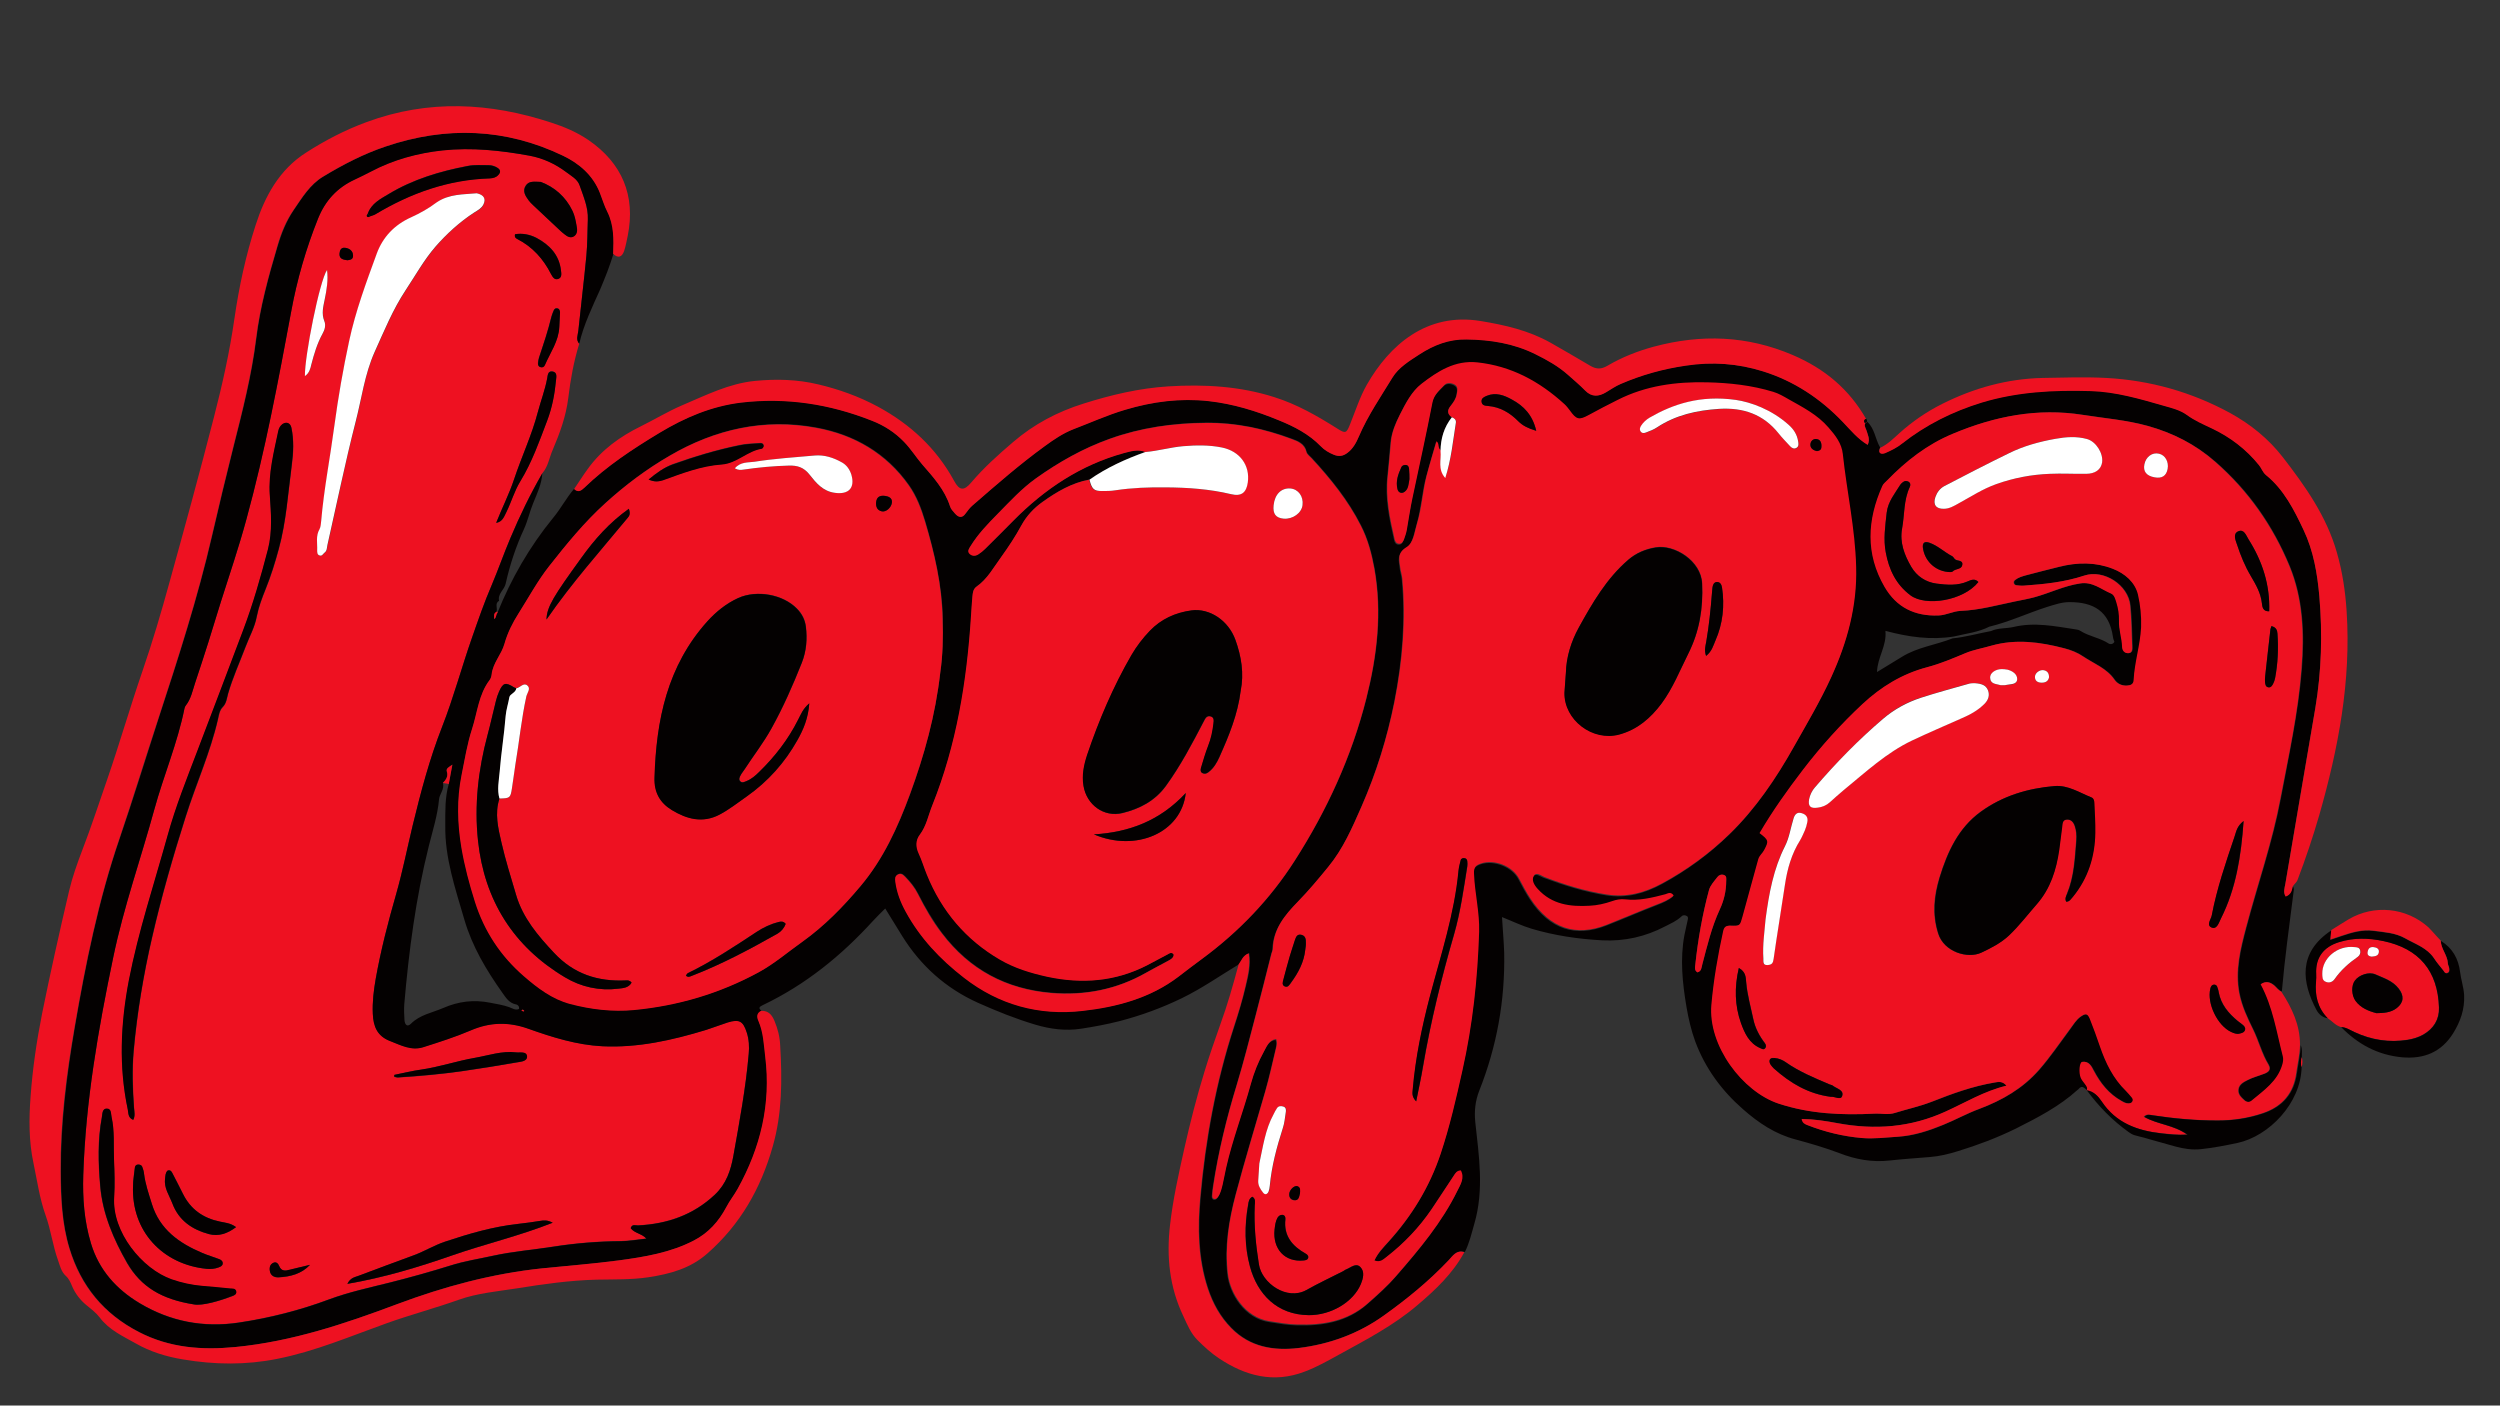
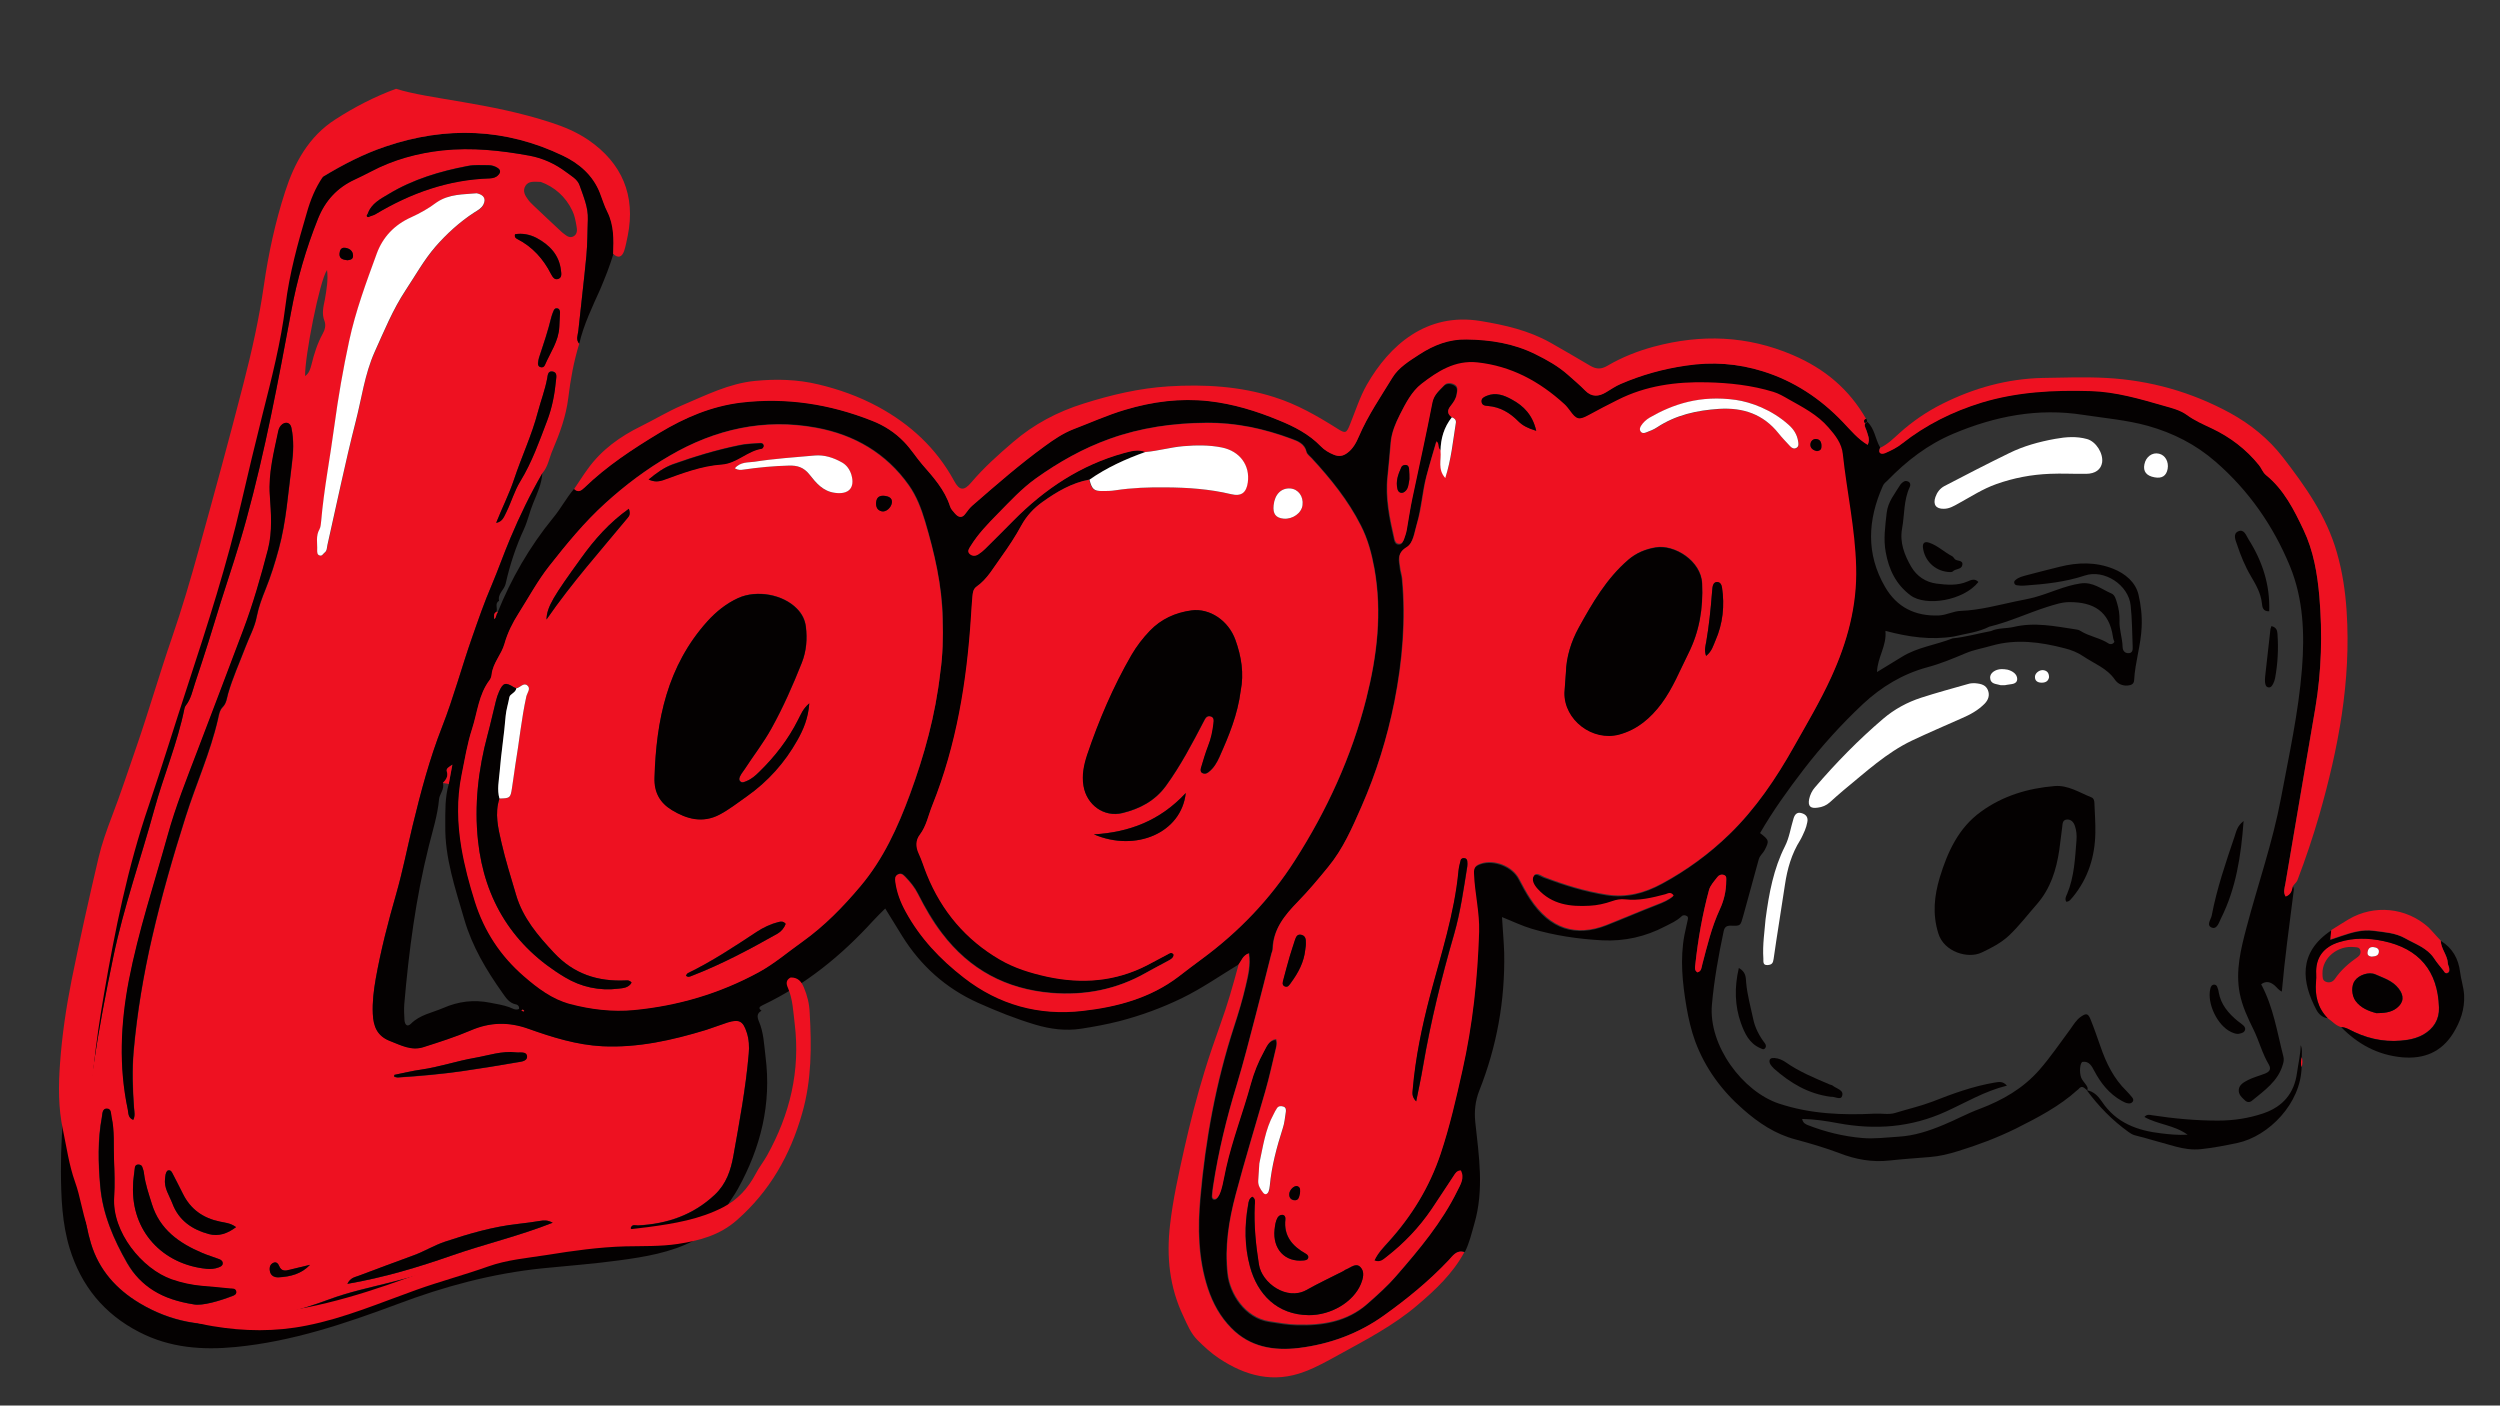
<svg xmlns="http://www.w3.org/2000/svg" version="1.1" id="Layer_1" x="0px" y="0px" viewBox="0 0 1366 768" style="enable-background:new 0 0 1366 768;" xml:space="preserve">
  <rect x="0" y="0" width="1366" height="768" fill="#333333" stroke="none" />
  <style type="text/css">
	.st0{fill:#EE1121;}
	.st1{fill:#040101;}
	.st2{fill:#FFFFFF;}
</style>
  <g>
    <path class="st0" d="M316.5,187.8c-3,9.7-4.8,19.6-6,29.7c-1.2,9.8-4.6,19.2-8.5,28.3c-1.9,4.3-2.5,9.2-5.7,12.8   c-6.6,11.4-12.3,23.2-17.4,35.3c-3.6,8.5-6.7,17.4-10.3,25.9c-4,9.3-7.3,18.9-10.6,28.3c-5.7,16.2-10.1,32.8-16.4,48.9   c-6.8,17.5-11.6,35.7-16.1,53.9c-3,12.5-5.5,25.1-9,37.4c-4.4,15.3-8.4,30.7-11.2,46.4c-1.1,6.3-1.9,12.7-1.6,19.2   c0.3,6.8,2.4,12.1,9.3,14.8c5.9,2.3,11.7,5.5,18.3,3.4c8.7-2.8,17.6-5.6,26-9.2c10.5-4.5,20.6-4.7,31.3-0.9   c13.1,4.7,26.5,8.9,40.6,9.6c19.4,1,38.1-3.3,56.5-8.9c4-1.2,7.9-2.8,11.9-4.1c6.3-2,8.4-0.8,10.4,5.4c1.2,3.9,1.4,7.8,1.1,11.8   c-1.7,18.8-5.1,37.3-8.4,55.8c-1.4,7.7-3.8,15.2-10.1,21.1c-11.9,11.2-26.1,16-42,16.8c-1.4,0.1-3.2-0.9-4,1.5   c2.1,2.8,6.1,3,8.6,5.7c-4.8,0.5-9.4,1.3-14,1.4c-12.3,0.1-24.7,1.1-36.8,3c-11,1.8-22.2,2.6-33.1,5c-7.7,1.7-15.6,2.9-23.1,5.3   c-11,3.4-22,6.5-33.1,9.3c-11.1,2.8-22.4,5.2-33.2,9.2c-16,6-32.5,10.1-49.4,12.7c-19.3,2.9-37.5-0.6-54.2-10.6   c-12.7-7.6-22.2-18.1-26.6-32.7c-3.7-12.2-4.6-24.7-4.2-37.4c1.3-40.2,8.2-79.7,16.4-119c5.7-27.4,15.1-53.7,22.4-80.6   c5.1-18.6,12.7-36.3,16.5-55.3c0.1-0.6,0.4-1.3,0.8-1.7c2.8-3.6,3.6-8,5-12.2c2.5-7.3,4.8-14.7,7.2-22.1c2.4-7.4,4.5-14.9,6.9-22.3   c4.8-14.9,9.8-29.7,13.9-44.9c10.2-37.4,17.4-75.5,24.5-113.6c3.2-17.5,8.1-34.4,14.7-50.9c3.9-9.7,10.4-16.8,19.9-21.2   c3-1.4,6-2.9,8.9-4.4c12.3-6.5,25.5-10.1,39.2-11.6c16-1.7,31.8,0.1,47.6,2.9c7.3,1.3,14,4.4,19.9,8.9c2.7,2.1,6.2,3.8,7.4,7.3   c2,6,4.7,12,4.5,18.6c-0.3,6.6-0.2,13.3-0.8,19.9c-1.3,13.7-3,27.3-4.4,41C315.8,183.2,314.6,185.7,316.5,187.8z M202.3,118.1   c1-0.4,2.1-0.6,3-1.2c19.2-11.5,39.7-18.8,62.3-19.5c1.9-0.1,3.5-0.4,4.7-1.9c1.3-1.4,1.3-2.7-0.4-3.8c-1.5-1-3.2-1.5-5-1.5   c-3.8,0.1-7.6-0.3-11.2,0.4c-15.3,2.9-30.1,7.3-43.4,15.4c-4.4,2.7-9.4,5.2-11.3,10.6c-0.2,0.5-0.7,1.1-0.6,1.4   C201,119,201.7,118.5,202.3,118.1z M260.5,105.6c-6.9,0.7-15.1,0.1-22,5.2c-4.3,3.2-8.9,5.8-13.7,8c-9.2,4.1-15.5,10.9-18.9,20   c-5.7,15.6-11.5,31.2-15,47.5c-3.3,15.4-6.1,30.8-8.1,46.4c-2.3,17.3-5.6,34.5-7.2,52c-0.1,1.5-0.1,3.3-0.9,4.5   c-2.2,3.7-1.1,7.7-1.3,11.6c0,1.1,0,2.4,1.3,2.8c1.3,0.4,1.8-0.9,2.7-1.5c1.4-1.1,1.3-2.8,1.6-4.2c5.1-22.4,9.6-45,15.4-67.3   c3.3-12.8,4.8-25.9,10.4-38.2c5.2-11.5,9.9-23.1,16.9-33.7c5.3-8.1,10.1-16.6,16.3-23.8c6.1-7.1,13.2-13.6,21.2-18.7   c1.8-1.2,3.9-2.1,5-4.3C265.6,108.8,264.6,106.5,260.5,105.6z M72.8,611.9c1.2-2.1,0.7-4.3,0.5-6.4c-0.7-10.4-1.1-20.7-0.2-31.1   c1.9-21,5.3-41.7,10.1-62.2c5.1-22.2,11.4-44.1,18.3-65.8c5.7-17.9,13.5-35.1,17.7-53.5c0.5-2,0.8-4.7,2.6-6.5c2-2,2.2-4.8,2.9-7.3   c2.5-8.6,6.2-16.8,9.4-25.2c2.1-5.7,5.2-11.1,6.3-17.1c1-5.1,2.9-10.1,4.8-14.8c2.9-7.2,5.2-14.5,7.2-22c4.1-15,5-30.6,7.1-45.9   c0.9-6.7,1.2-13.5-0.2-20.2c-0.5-2.6-2.7-3.5-4.9-2c-1.4,1-2,2.4-2.3,3.9c-2.4,11.5-5.4,22.9-4.6,34.8c0.6,9.9,1.5,19.9-1,29.7   c-3.9,15-8.2,29.8-13.6,44.3c-8.2,21.8-16.5,43.6-24.8,65.4c-5.9,15.5-12.1,31-16.5,46.9c-7.3,26.2-15.9,52.1-21.1,78.9   c-4.5,23.5-5.6,47-0.6,70.6C70.2,608.2,69.9,610.8,72.8,611.9z M105.8,712.7c4.8,1,14.8-2.1,20.8-4.3c1.2-0.4,2.7-1,2.4-2.6   c-0.3-1.7-2-1.4-3.3-1.6c-5.1-0.5-10.1-1-15.2-1.4c-5.7-0.5-11.3-1.7-16.8-3.6c-16.2-5.8-32.7-26-31.4-45   c0.5-6.8,0.2-13.7-0.1-20.5c-0.3-7.7,0.4-15.5-1.3-23.1c-0.4-1.8,0-4.7-2.6-4.7c-2.6,0-2.4,2.8-2.7,4.6c-2.4,12.5-2,25.1-0.9,37.7   c1.3,15.2,7.3,29,14.8,42.2C77.1,703.1,88.3,709.9,105.8,712.7z M189.8,701.5c20.1-3.4,38.7-9.1,57.1-15.5   c18-6.2,36.6-10.6,55.1-17.9c-2.9-1.6-4.9-1.3-6.9-1c-3.9,0.6-7.8,1.2-11.7,1.6c-14,1.5-27.2,5.4-40.4,9.8   c-5.8,1.9-11,5.1-16.7,7.3c-10.1,3.8-20.3,7.5-30.4,11.3C194,697.8,191.5,698,189.8,701.5z M72.8,645.4c0,0.2-0.1,1.3-0.1,2.4   c-1.1,24.9,16.2,43.1,40.3,45.5c2.3,0.2,4.4,0,6.5-0.8c1-0.4,2.1-0.8,2.2-2.1c0.1-1.3-0.9-2-1.9-2.4c-3.1-1.2-6.3-2.1-9.3-3.4   c-12.6-5.4-23.2-12.8-27.5-26.7c-1.7-5.5-3.6-10.9-4.3-16.6c-0.2-1.3-0.6-2.6-1-3.8c-0.3-0.9-1.3-1.2-2.2-1.2c-1,0-1.6,0.7-1.8,1.6   C73.3,640.1,73.1,642.3,72.8,645.4z M271.1,285.7c3.6-0.6,4.4-3.6,5.6-6c2.7-5.5,4.4-11.6,7.6-16.8c6.4-10.4,10.4-21.9,14.7-33.2   c2.7-7.1,4.1-14.5,4.8-22c0.2-1.9,0.7-4.4-2-4.8c-2.5-0.3-2.5,2.1-2.8,3.7c-1.1,6.3-3.4,12.3-5.1,18.4c-3.3,12.7-8.9,24.5-13,36.8   C278.2,270,274.3,277.6,271.1,285.7z M129,670.5c-3.2-2.4-6.1-2.4-8.8-3c-9.2-1.9-16.1-6.8-20.3-15.3c-1.7-3.6-3.5-7.1-5.4-10.6   c-0.6-1.1-1-2.6-2.9-2c-1.3,1.2-1.1,2.8-1.4,4.3c-0.8,5.2,2.3,9.3,4,13.7c3.5,9.3,10.8,14.3,19.9,16.7   C119.4,675.7,124.2,674.1,129,670.5z M295.5,99.4c-3.6-0.1-6.6-0.6-8.3,2c-1.9,2.9-0.3,5.5,1.5,7.9c0.8,1.1,1.8,2,2.7,2.9   c4.9,4.7,9.9,9.3,14.8,13.9c0.6,0.6,1.3,1.2,2,1.7c1.6,1.3,3.4,2.5,5.4,1.2c1.9-1.2,1.8-3.5,1.4-5.5c-0.5-2.8-1-5.7-2.2-8.2   C309.1,107.4,302.9,102.1,295.5,99.4z M215.5,587.3c-0.1,0.4-0.1,0.7-0.2,1.1c0.6,0.1,1.3,0.5,1.9,0.4c11.9-0.7,23.7-1.8,35.5-3.5   c9.8-1.4,19.6-3,29.3-4.7c2.2-0.4,5.9-0.5,5.8-3.2c-0.1-3.1-3.8-2-6-2.3c-7.7-1-15.1,1.7-22.6,3c-9.8,1.7-19.3,4.9-29.2,6.4   C225.2,585.1,220.3,586.3,215.5,587.3z M178.7,147.5c-4.1,5.9-12.2,47.3-12,58c2.3-1.6,2.9-4.1,3.5-6.3c1.4-5.8,3.2-11.5,6.1-16.8   c1.2-2.1,1.9-4.6,1-7c-1.6-4-0.6-7.8,0.2-11.7C178.4,158.4,179.4,153,178.7,147.5z M281.4,128c-0.4,1.7,0.5,2.2,1.2,2.5   c8.4,4.3,14.3,11,18.5,19.2c0.8,1.6,1.9,3.4,4,2.6c2-0.8,1.6-2.9,1.4-4.7c-1-8.5-6.3-13.9-13.4-17.7   C289.4,128.1,285.4,127.3,281.4,128z M305.6,178.6c0.1-2.6,0.3-5.3,0.3-7.9c0-1-0.3-2.3-1.8-2.3c-1.1,0-1.4,0.9-1.8,1.6   c-0.4,1-0.8,2-1.1,3.1c-1.8,7.5-4.2,14.8-6.7,22.1c-0.3,1-0.6,2.1-0.6,3.2c0,0.9,0.2,1.8,1.2,2.1c1.2,0.4,2.1,0,2.6-1.2   C300.7,192.5,305.2,186.3,305.6,178.6z M169.4,691.1c-3.6,0.9-7.2,1.7-10.8,2.7c-2.6,0.7-4.8,1.1-6-2c-0.5-1.3-1.5-2.4-3-1.8   c-1.9,0.7-2.4,2.5-2.1,4.4c0.4,2.7,2.3,3.7,4.8,3.6C158.6,697.6,164.7,696.1,169.4,691.1z M189.8,142.2c1.3-0.1,3.3-0.3,3.1-2.7   c-0.1-2.5-2.1-3.8-4.3-4.1c-2.3-0.3-2.9,1.5-3.1,3.3C185.4,141.3,187.3,141.8,189.8,142.2z" />
    <path class="st1" d="M316.5,187.8c-2-2.2-0.8-4.7-0.5-7c1.4-13.7,3.1-27.3,4.4-41c0.6-6.6,0.6-13.3,0.8-19.9   c0.3-6.6-2.4-12.6-4.5-18.6c-1.2-3.5-4.7-5.2-7.4-7.3c-5.9-4.4-12.5-7.5-19.9-8.9c-15.7-2.9-31.6-4.6-47.6-2.9   c-13.7,1.5-26.9,5.1-39.2,11.6c-2.9,1.5-5.9,3-8.9,4.4c-9.5,4.4-16,11.5-19.9,21.2c-6.6,16.5-11.5,33.4-14.7,50.9   c-7.1,38.1-14.2,76.1-24.5,113.6c-4.1,15.1-9.2,30-13.9,44.9c-2.4,7.4-4.5,14.9-6.9,22.3c-2.4,7.4-4.7,14.8-7.2,22.1   c-1.4,4.2-2.2,8.6-5,12.2c-0.4,0.5-0.7,1.1-0.8,1.7c-3.8,18.9-11.4,36.7-16.5,55.3c-7.4,26.9-16.7,53.2-22.4,80.6   c-8.2,39.3-15.1,78.7-16.4,119c-0.4,12.7,0.5,25.1,4.2,37.4c4.4,14.6,13.9,25.1,26.6,32.7c16.7,10,34.9,13.5,54.2,10.6   c16.9-2.5,33.3-6.7,49.4-12.7c10.8-4,22-6.4,33.2-9.2c11.1-2.8,22.2-5.9,33.1-9.3c7.5-2.4,15.4-3.6,23.1-5.3   c10.9-2.4,22.1-3.3,33.1-5c12.1-1.9,24.4-2.9,36.8-3c4.6,0,9.2-0.9,14-1.4c-2.5-2.8-6.5-2.9-8.6-5.7c0.8-2.4,2.6-1.5,4-1.5   c15.9-0.8,30.1-5.6,42-16.8c6.3-6,8.7-13.4,10.1-21.1c3.3-18.5,6.8-37,8.4-55.8c0.4-4,0.2-8-1.1-11.8c-2-6.2-4.1-7.3-10.4-5.4   c-4,1.3-7.9,2.8-11.9,4.1c-18.4,5.6-37.1,9.8-56.5,8.9c-14-0.7-27.4-4.9-40.6-9.6c-10.7-3.8-20.8-3.6-31.3,0.9   c-8.4,3.6-17.2,6.4-26,9.2c-6.6,2.1-12.3-1.1-18.3-3.4c-6.9-2.7-9-7.9-9.3-14.8c-0.3-6.5,0.5-12.9,1.6-19.2   c2.8-15.7,6.8-31.1,11.2-46.4c3.5-12.3,6-24.9,9-37.4c4.4-18.2,9.2-36.4,16.1-53.9c6.3-16.1,10.7-32.7,16.4-48.9   c3.3-9.5,6.6-19,10.6-28.3c3.6-8.5,6.7-17.4,10.3-25.9c5.1-12.1,10.8-23.9,17.4-35.3c-0.3,5.8-2.9,11.1-5,16.3   c-1.9,4.6-2.9,9.5-5,14.1c-4.4,9.5-7.7,19.5-10,29.8c-0.7,3.4-4.5,5.5-3.6,9.4c-2.7,1.5-0.4,4.3-1.6,6.2c-1.6,0.9-1,2.4-1.1,3.8   c1.3-0.7,0.8-2.3,1.7-3.2c7.6-18.9,17.6-36.3,30.5-52.1c4.2-5,7.2-10.9,11.5-15.9c2.1,2.2,3.8,1,5.6-0.7   c12.3-11.9,26.6-21.2,41.1-30c13.8-8.3,28.3-14.6,44.5-16.5c24.7-3,48.5,0.8,71.5,9.9c6.6,2.6,12.6,6.4,17.6,11.6   c3.7,3.8,6.5,8.4,9.9,12.3c6.1,7,12.3,13.9,15.2,22.9c0.5,1.6,1.6,2.6,2.6,3.8c2.2,2.5,4.1,2.7,5.9,0.1c1.2-1.6,2.4-3.2,3.9-4.5   c12.9-11.2,25.7-22.4,39.5-32.4c4.8-3.5,9.8-6.9,15.4-9.1c9.5-3.7,18.7-7.9,28.5-10.7c15-4.4,30.1-6.4,45.6-4.7   c13.3,1.5,26,5.4,38.3,10.5c8.3,3.4,16.4,7.5,22.9,14.2c1.9,2,4.4,3.5,7.1,4.6c2.8,1.2,5,0.8,7.4-1c3.2-2.3,4.9-5.7,6.3-9   c4.9-11.4,11.9-21.6,18.3-32.1c3.4-5.7,9.4-9.3,14.9-12.8c7.7-5,16-8.3,25.6-8.1c13.2,0.2,25.7,2.1,37.7,8.1   c6.4,3.2,12.4,6.5,17.8,11.3c3.1,2.8,6.4,5.5,9.3,8.5c3.6,3.7,7.4,3.4,11.4,1c2.7-1.6,5.2-3.3,8.1-4.6c11.4-5,23.2-8.2,35.6-10   c14.4-2.1,28.3-1.1,42,3.1c17,5.3,31.5,14.9,43.8,27.8c4.2,4.4,8.1,9.2,13.5,12.4c1.5-3.1,0-5.5-0.7-8c-0.4-1.5-1.9-3.3,0.4-4.6   c4.2,3.8,4.4,9.5,7.1,14.1c-1.5,3.3,0.9,3.7,2.8,2.9c3.2-1.3,6.5-3,9.2-5.2c13.1-10.3,27.6-17.5,43.5-22.4   c19.5-6,39.4-6.9,59.5-6.3c13.9,0.4,27.1,4.4,40.2,8.1c4.2,1.2,8.7,2.3,12.3,4.9c4.3,3.1,9.1,5.1,13.7,7.4   c10.2,4.8,18.8,11.4,25.8,20.1c1.4,1.7,2,3.9,3.8,5.4c9.9,8,15.4,19.1,20.6,30.1c5.4,11.4,7.5,23.8,8.6,36.3   c1.8,20.4,1.2,40.7-2.2,60.9c-5.5,32.1-11,64.1-16.4,96.2c-0.4,2.2-1.2,4.6,0.2,6.8c2.8-1,3.4-3.1,3.8-5.4c1,0.9,0.6,2,0.5,3.1   c-2.3,18.1-4.8,36.2-6.4,54.4c-1.7-0.7-2.7-2.3-4-3.4c-2.1-1.7-4.4-2.7-7.3-0.6c6.7,12.5,8.7,26.1,12.1,39.3   c0.4,1.6,0.3,2.8-0.2,4.4c-2.6,9.3-10.2,14.4-17,20c-1.2,1-2.7,0.8-3.7-0.2c-1.7-1.6-3.8-3.3-3.4-6.1c0.4-2.7,2.9-3.9,4.9-5   c2.9-1.5,6.1-2.3,9.2-3.5c2.3-0.9,3.9-2.2,2.3-5c-3.6-6-5.3-12.9-8.4-19.2c-3.1-6.3-6.1-12.6-7.5-19.7c-2.4-12.4,0.6-24.2,3.7-36   c6.2-23.5,14.3-46.5,18.8-70.5c4.4-23.5,9.6-46.9,11.5-70.8c1.5-19.1,0.8-38.2-6.6-56.2c-9.1-22-22.4-41.2-40.6-57   c-10.9-9.5-23.2-15.7-37-19.6c-11.6-3.2-23.5-4.2-35.3-6c-24.8-3.9-48.2,0.7-71,10.3c-14,5.9-25.5,14.8-35.9,25.5   c-0.9,0.9-2,1.6-2.6,3c-8.3,18.6-9.3,37.1,1.2,55.2c6.5,11.2,16.5,16.1,29.4,15.6c4.3-0.2,7.9-2.4,12.1-2.5   c10.2-0.4,20-3.1,29.9-5.2c3.4-0.7,6.8-1.3,10.2-2.2c8.5-2.3,16.4-6.3,25.2-7.6c6.8-1,11.5,3.2,16.9,5.5c1.9,0.8,2.4,3.1,3,5   c1,3.2,1.5,6.5,1.4,9.8c-0.2,4.9,1.6,9.6,1.7,14.5c0.1,2.1,1.3,3.4,3.4,3.3c2-0.1,2.2-1.9,2.1-3.5c-0.3-7.5-0.3-15.1-1.1-22.5   c-1.1-11.3-14.5-20-25.1-16.4c-10.8,3.6-21.9,4.7-33.1,5.5c-1.3,0.1-2.7,0-4-0.2c-0.6-0.1-1.2-0.4-1.4-1.2   c-0.2-0.8,0.2-1.3,0.7-1.7c1.7-1.5,3.9-2,6.1-2.6c6-1.6,12-3.1,18-4.6c9.9-2.5,19.8-2.7,29.3,1.1c6.5,2.6,12.2,7.3,13.8,14.2   c1.3,5.6,2,11.6,1.7,17.7c-0.4,9.8-3.6,19.2-4.1,28.9c-0.1,2.3-1.7,2.8-3.6,3c-2.9,0.2-5.4-1-6.9-3.2c-4.3-6.3-11.4-8.8-17.3-12.8   c-3.1-2.1-6.6-3.5-10.3-4.4c-13.1-3.4-26.3-5.2-39.7-1.4c-4.8,1.4-9.7,2.2-14.2,4.1c-6.9,2.9-13.8,5.8-21,7.7   c-13.6,3.7-25.1,10.7-35.2,20.1c-11.8,11.1-22.6,23-32.5,35.9c-8.6,11.2-16.7,22.5-23.7,34.6c5,3.8,5.1,4.3,2.5,9.3   c-0.9,1.8-2.6,2.9-3.2,5c-2.8,10.5-5.8,20.9-8.6,31.3c-1.4,5-1.3,5.2-6.5,5c-2.5-0.1-3.6,0.7-4.1,3.1c-2.8,13.2-5.2,26.5-6.4,40   c-2,22.6,17,47.6,36.6,54.1c17.2,5.7,34.7,6.4,52.5,5.5c3.7-0.2,7.5,0.7,11.1-0.4c6.7-2.1,13.5-3.6,20.1-6.1   c11.2-4.4,22.4-8.5,34.3-10.5c2.1-0.3,4.3-0.9,6.6,1.7c-12.2,3-22.4,9.2-33.2,14.1c-19.2,8.8-38.8,10.2-59.2,6.4   c-6.4-1.2-12.9-2.2-19.5-2.3c0.4,2.2,1.9,2.9,3.2,3.4c9.5,3.7,19.3,6.1,29.5,7c6.7,0.6,13.2-0.3,19.9-0.7   c8.7-0.5,16.8-3.2,24.7-6.5c6.6-2.7,12.9-6.2,19.7-8.7c12.4-4.7,23.7-11.1,32.7-21.4c6.1-7,11.3-14.7,16.8-22.1   c1.8-2.5,3.3-5.2,6-7c2.7-1.8,3.7-1.7,5,1.4c2,4.9,3.7,9.9,5.5,15c3.1,9,7.2,17.5,14.2,24.3c1.1,1.1,2.1,2.3,3.1,3.5   c0.6,0.7,0.9,1.6,0.3,2.4c-0.6,0.8-1.5,1-2.3,0.9c-1.4-0.1-2.5-0.8-3.7-1.4c-6.8-3.8-11.4-9.6-15-16.4c-1.3-2.5-2.8-5.4-6.3-4.9   c-1.5,0.2-2,5.8-0.8,8.7c0.5,1.2,1.4,2.2,2.2,3.3c0.8,1.1,1.7,2.1,1.1,3.6c-1.5-1.1-2.8-3.2-4.8-0.7c-0.1,0.2-0.3,0.3-0.5,0.4   c-10,9.1-21.9,15.2-33.8,21.2c-10.2,5-20.8,9-31.6,12.3c-4.8,1.5-10,2.8-15.2,3.2c-7.4,0.6-14.7,1.1-22.1,1.9   c-9.5,1.1-18.7-0.6-27.4-4c-7.9-3-15.9-5.3-24-7.5c-11.1-2.9-20.3-9.1-28.7-16.5c-11.7-10.2-20.7-22.5-26.1-37   c-2.2-6-3.7-12.5-4.8-18.9c-2.2-13.1-3.6-26.2-1.1-39.4c0.5-2.6,1.2-5.2,1.7-7.8c0.2-0.8,0.5-1.9-0.3-2.4c-0.9-0.6-2.1-0.8-3,0.1   c-2.6,2.5-5.9,3.9-9,5.5c-10.7,5.6-22.1,8.2-34.3,7.6c-13.1-0.7-26-2.6-38.5-6.3c-5.4-1.6-10.5-4.1-16.3-6.4   c0.4,6.9,1,13.2,1.2,19.5c0.5,26-4,51.1-13.6,75.3c-2.2,5.6-2.8,11.2-2.2,17.2c2,18.5,4.9,37-0.5,55.5c-1.5,5.2-2.7,10.6-5.2,15.5   c-4.4-1.4-6.4,2-8.7,4.5c-10.7,11.3-22.7,21.1-35.3,30.1c-13.9,9.9-29.8,15.7-46.7,17.8c-13.5,1.6-26.6-0.5-36.8-11   c-6-6.1-10-13.4-12.7-21.5c-5.4-16.3-5.6-33.2-4.1-50c2.8-31.6,8.5-62.7,18.3-92.9c2.4-7.4,4.6-14.8,6.4-22.3   c1.3-5.7,2.9-11.4,1.8-18c-3.3,1.2-4,4-5.5,6c-10.4,6.3-20.4,13.3-31.3,18.6c-10.9,5.3-22.1,9.4-33.9,12.5   c-7,1.8-14.1,3.1-21.2,4.2c-8.5,1.3-16.8,0.2-24.9-2.2c-10.8-3.2-21.2-7.4-31.5-12c-17.5-7.9-31.2-20.2-41.3-36.4   c-3-4.8-6-9.7-9.3-15.1c-2.4,2.4-4.6,4.5-6.7,6.8c-17.3,19-36.9,34.9-60.2,46c-1.9,0.9-2.6,1.6-0.7,3.1c-2.6,1.3-2.4,3.4-1.5,5.6   c2.7,6.2,2.9,12.9,3.7,19.5c3.3,25.8-2.6,49.6-15.1,72.2c-1.9,3.5-4.4,6.6-6.2,10c-4.1,7.8-9.8,14.1-17.7,18.2   c-12.9,6.7-27.1,9-41.2,10.9c-13.8,1.9-27.7,2.9-41.5,4.3c-27.5,2.8-53.9,9.9-79.5,19.6c-28.7,10.7-57.5,20.4-88.2,23.4   c-18.4,1.8-36.1,0.5-52.9-8.2c-19.2-9.9-31.6-25.2-37.9-45.6c-4.2-13.7-4.7-27.9-4.8-42.1c-0.1-26.4,3.2-52.6,7.6-78.6   c6-34.9,13-69.6,24.5-103.2c7.5-21.8,14.2-43.8,21.3-65.7c10.8-33,21.5-66.1,29.3-100c3.7-16,7.5-31.9,11.5-47.8   c5-19.8,10.1-39.5,12.6-59.8c2.1-17.2,6.7-33.8,11.6-50.4c2.1-7,4.8-13.8,8.9-19.9c4.6-6.7,8.9-13.9,16.1-18.2   c10.9-6.6,22.3-12.5,34.3-16.5c32.8-11.1,65.4-10,96.8,5.1c8.8,4.2,16.3,10.6,20.1,20.2c1.4,3.4,2.4,7.1,4.1,10.4   c3.7,7.3,3.5,15.1,3.2,23c-2,6.6-4.5,12.9-7.2,19.3C323.6,167.8,318.9,177.4,316.5,187.8z M1067.5,347.8c-12.4,2-24.6,0.3-37.3-3.1   c0.8,8.2-4.4,14.5-4.6,22.5c4.7-2.9,9.1-5.6,13.6-8.3c8.5-5.3,18.6-6.5,27.7-10.1c7.1-0.7,14-2.7,21-4c3.9-1.8,8.2-1.3,12.2-2.2   c11.6-2.8,22.8-0.4,34.1,1.3c0.9,0.1,1.8,0.3,2.5,0.8c4.9,3.1,10.8,3.8,15.6,7c0.6,0.4,2.2,0.5,3-1c-0.3-0.8-0.7-1.8-0.8-2.8   c-2-13.8-10.5-19-23.9-18.9c-4.1,0-8,1.4-12,2.6c-10.6,3.4-20.8,8.2-31.6,10.8C1080.9,345.5,1074.1,346.2,1067.5,347.8z    M245.2,428.4c0.6-3.3,1.2-6.6,1.9-10.6c-1.8,1.3-3.5,1.9-3,3.8c0.9,2.7-0.5,4.4-2.1,6.2c1,3.4-1.9,6.2-2.1,8.9   c-0.8,8.8-3.5,17.2-5.6,25.6c-7.1,28.4-10.9,57.3-13.4,86.4c-0.2,2.8-0.1,5.7,0.1,8.6c0.2,2.9,1.7,3.9,3.5,2.1c5-5,11.6-6,17.6-8.6   c8.5-3.7,16.8-4.7,25.8-2.9c3.5,0.7,6.9,1.2,10.3,2.4c1.7,0.6,3.4,1.9,5.4,1c0.3-1.6-0.9-2.4-1.7-2.5c-3.7-0.7-5.5-3.7-7.3-6.2   c-8.8-12.4-16.6-25.4-20.9-40.2c-4.9-16.9-10.7-33.6-10.4-51.5C243.3,443.3,243.1,435.7,245.2,428.4z M595.3,262   c-9.6,1.8-17.8,6.6-25.5,12.1c-4.7,3.4-8.7,7.6-11.5,12.7c-3.3,6.1-7,11.8-11.1,17.4c-4.1,5.7-7.5,12-13.5,16.2   c-1.8,1.3-2.1,3.3-2.2,5.3c-0.3,3.8-0.6,7.5-0.8,11.3c-2.2,35.2-7.8,69.8-21.1,102.8c-2.2,5.4-3.2,11.3-6.9,16.2   c-2.3,3-2.2,6.6-0.6,10.1c1.7,3.8,2.9,7.8,4.5,11.6c8.1,20,21.2,35.6,39.8,46.4c7.9,4.6,16.8,7.4,25.9,9.4   c19,4.2,37.4,2.8,54.8-6.3c3.7-1.9,7.4-4,11.1-5.9c1.1-0.5,2.4-1.5,3.3,0.2c-0.2,1.9-1.7,2.5-3,3.3c-4,2.3-8.2,4.3-12.2,6.6   c-16.1,9.2-33.4,12.5-51.7,11c-24.7-2-44.7-12.7-59.8-32.6c-5.1-6.8-9.3-14-13.1-21.5c-1.8-3.6-4.3-6.6-7-9.4   c-1.1-1.1-2.3-2.2-4-1.2c-1.6,0.9-1.5,2.3-1.3,4c0.7,5.8,2.8,11.1,5.6,16.2c7.8,14.5,18.9,26.1,31.8,36.1   c19.1,14.9,41,20.9,64.8,18.2c18.7-2.1,37-6.9,52.5-18.7c4.2-3.2,8.5-6.5,12.7-9.6c20.2-14.8,37.3-32.6,50.8-53.8   c17.6-27.5,31.1-56.9,39.1-88.6c5.9-23.4,8.7-47,4.4-71c-1.5-8.1-3.5-15.9-7.4-23.5c-7-13.8-16.5-25.5-26.8-36.7   c-1-1.1-2.6-2.2-2.9-3.5c-1-4.5-4.8-5.9-8.1-7.1c-15-5.6-30.6-8.9-46.7-8.8c-18,0.2-35.6,2.6-52.6,8.7   c-14.6,5.2-27.8,12.7-40.5,21.7c-7.8,5.6-14.1,12.5-20.7,19.2c-5.4,5.5-10.8,11.1-14.9,17.7c-0.8,1.3-2,2.7-0.6,4.2   c1.4,1.4,3.2,1.4,4.9,0.3c1.3-0.9,2.5-1.9,3.6-2.9c5.2-5.1,10.4-10.3,15.5-15.5c17.1-17.3,36.7-30.4,60.4-36.9   c3.8-1,7.7-2.2,11.7-0.6C615.1,250.8,604.7,255.5,595.3,262z M793.3,228c-4.3,5.4-6.1,11.6-6.3,18.4c-1.9-0.8-0.6-3.6-2.4-4.8   c-1.9,6.6-3.7,12.7-5.4,18.9c-2.3,8.6-2.7,17.5-5.2,26c-1.4,4.6-1.9,10.6-5.7,12.9c-5.3,3.3-4,7-3.5,11.2c0.2,1.9,0.9,3.9,1.1,5.8   c2.1,22.7,0.2,45.1-4.2,67.4c-3.9,19.7-9.9,38.8-18,57.3c-5.1,11.6-10.1,23.2-18.3,33.1c-5.3,6.5-10.8,12.9-16.6,19   c-7.1,7.2-13.3,14.8-13.6,25.6c0,0.9-0.5,1.7-0.7,2.6c-2.9,11.4-5.7,22.7-8.7,34.1c-3.3,12.6-6.5,25.3-10.3,37.8   c-5.5,18-9.9,36.3-12.8,54.9c-0.3,1.7-0.4,3.5-0.6,5.3c-0.1,0.9,0.1,1.8,1.1,2.1c1,0.2,1.6-0.5,2.1-1.2c1.4-2.1,1.9-4.5,2.5-6.8   c0.7-3,1.3-6.1,1.9-9.1c3.4-15.6,9.2-30.5,13.5-45.8c1.7-6.2,4.1-12.2,7.2-17.8c1.5-2.7,2.6-6.1,6.6-6.7c0.6,1.8,0.3,3.4,0,4.8   c-1.9,8-3.7,16-5.9,23.8c-5.4,18.7-11.1,37.3-16.1,56.2c-3.8,14.3-6,28.6-4.4,43.3c1.2,10.8,9.5,24.1,22.8,26.1   c5,0.8,10.1,1.7,15.2,1.8c14,0.4,27.4-1.8,38.4-11.5c5.5-4.8,10.9-9.7,15.7-15.2c12.6-14.5,24.9-29.2,33.4-46.5   c1.7-3.4,4-6.9,1.8-11c-2.3,0.1-3,1.6-3.8,2.8c-4.1,6.1-8,12.2-12.1,18.3c-6.8,10-15,18.6-24.5,26c-1.7,1.4-3.5,3.4-6.8,2.1   c2-4.2,4.9-7.2,7.6-10.2c12.8-14.1,22.5-29.9,28.6-48.1c5-15,8.4-30.3,11.9-45.6c5.6-24.9,8.4-50.2,9.1-75.7   c0.3-10.7-2.4-21.1-2.8-31.7c-0.1-3.5,1-4.6,3.8-5.6c7.3-2.5,17.3,1.4,20.8,8.2c1.9,3.7,3.9,7.4,6.2,10.9   c10.9,16.6,25,20.9,41.7,14.4c9.2-3.6,18.4-7.6,27.7-11.2c3.1-1.2,6.3-2.5,8.9-4.8c-1.7-2.3-3.2-1.1-4.5-0.7   c-7.2,2-14.4,3.7-22.1,2.8c-2.3-0.3-4.9,0.2-7.1,1c-4,1.4-8.1,2.3-12.2,2.5c-10.6,0.6-20.7-0.6-28.4-9.2c-2-2.2-3.3-4.8-2.2-7   c1.4-2.6,4-0.1,5.9,0.5c11,4.1,22.1,7.6,33.8,9.5c11.2,1.8,21-0.9,30.6-6.1c13.5-7.3,25.9-16.4,36.8-27   c14.3-13.9,25.5-30.5,35.2-47.8c7-12.5,14.3-24.7,20.3-37.8c8.8-19.3,14.2-39,13.6-60.2c-0.6-20.8-5.1-41.2-7.3-61.8   c-0.6-5.7-4.1-10.2-7.8-14.4c-6-7-14.1-11-21.9-15.5c-2.6-1.5-5.2-3-8.3-4c-11.8-3.7-23.9-5-36.1-5.2c-16.9-0.4-33.4,1.8-48.9,9.6   c-5.3,2.7-10.7,5.4-15.9,8.3c-5.3,2.9-6.7,2.5-10.2-2.5c-0.9-1.3-1.9-2.5-3-3.5c-13.6-12.4-29-20.9-47.6-22.8   c-12.2-1.3-21.7,4.9-30.5,11.7c-5.3,4.1-8.6,10.6-11.7,16.7c-2.4,4.7-4.5,9.7-5,15.1c-0.6,6.2-1,12.4-1.7,18.5   c-1.3,11.8,1.1,23.1,3.7,34.5c0.3,1.4,0.9,2.6,2.5,2.6c1.6,0.1,2.3-1.2,2.7-2.5c0.6-1.7,1.2-3.4,1.5-5.1c1.1-5.7,1.9-11.4,3-17   c3.6-17.6,7.6-35,11-52.6c0.8-4.4,3.8-6.7,6.5-9.5c1.4-1.5,3.8-1.3,5.6-0.3c2.2,1.2,1.6,3.4,1.2,5.3c-0.4,2.5-1.9,4.4-3.4,6.4   C790.9,224,790.6,226.2,793.3,228z M513.8,367.2c1.3-8.8,1.6-19,1.4-29.2c-0.4-18.2-4.5-35.8-9.6-53.2c-2.1-7-4.6-13.8-8.9-19.8   c-12.4-17.6-29.9-27.6-50.5-31.4c-28.5-5.3-55.4,0.8-80.2,15.3c-12.6,7.3-24.2,16-35.1,25.9c-11.5,10.5-21.2,22.4-30.7,34.4   c-6.3,8-11.2,17.2-16.7,25.8c-3.3,5.2-6,10.5-7.7,16.6c-1.6,5.8-6.3,10.4-7,16.7c-0.1,1.1-0.5,2.3-1.1,3.1   c-6,7.9-6.7,17.8-9.6,26.7c-2.6,8-4.1,16.7-5.7,25.1c-2.7,13.3-2.3,26.6-0.1,39.8c1.7,10,4.3,19.9,7.4,29.6   c5.1,16.2,14,29.6,26.7,40.6c7.5,6.6,15.5,12.6,25.3,15.2c11.4,3,23.2,4.5,34.9,3.3c24-2.3,46.8-9.1,68.1-20.6   c8.6-4.7,16-11.1,23.9-16.7c12-8.5,22.1-19,31.6-30.2c12.6-15,20.5-32.4,27.2-50.5C505,412.7,511.1,391.1,513.8,367.2z    M927.5,531.3c2.2-0.6,2.1-2.6,2.6-4.2c2.7-10.2,5.1-20.5,9.6-30.2c2.2-4.7,3.5-10,3.5-15.4c0-1.3,0.4-2.8-1.2-3.4   c-1.4-0.5-2.8,0-3.6,1.1c-1.7,2.3-3.8,4.5-4.6,7.1c-3.6,13.4-6.1,27.1-7.5,40.9C926.1,528.7,925.8,530.4,927.5,531.3z M284.9,552.1   c0.4,0.2,0.7,0.4,1,0.5c0.1,0,0.4-0.2,0.5-0.3c-0.3-0.2-0.5-0.6-0.8-0.7C285.5,551.7,285.2,552,284.9,552.1z" />
-     <path class="st0" d="M1140.2,595.8c0.6-1.5-0.3-2.5-1.1-3.6c-0.8-1.1-1.7-2.1-2.2-3.3c-1.2-2.9-0.7-8.5,0.8-8.7   c3.6-0.5,5,2.3,6.3,4.9c3.6,6.8,8.2,12.6,15,16.4c1.2,0.7,2.3,1.4,3.7,1.4c0.9,0,1.8-0.1,2.3-0.9c0.6-0.9,0.3-1.7-0.3-2.4   c-1-1.2-2-2.4-3.1-3.5c-7-6.8-11.1-15.3-14.2-24.3c-1.7-5-3.5-10-5.5-15c-1.3-3.1-2.3-3.2-5-1.4c-2.6,1.8-4.1,4.6-6,7   c-5.5,7.4-10.7,15.1-16.8,22.1c-9,10.3-20.2,16.7-32.7,21.4c-6.8,2.5-13,6-19.7,8.7c-7.9,3.2-16.1,5.9-24.7,6.5   c-6.6,0.4-13.2,1.3-19.9,0.7c-10.2-0.9-20-3.3-29.5-7c-1.4-0.5-2.9-1.2-3.2-3.4c6.7,0.1,13.1,1.1,19.5,2.3   c20.4,3.8,40,2.4,59.2-6.4c10.8-4.9,20.9-11.1,33.2-14.1c-2.3-2.6-4.5-2.1-6.6-1.7c-11.9,2-23.2,6.1-34.3,10.5   c-6.6,2.6-13.4,4-20.1,6.1c-3.6,1.2-7.4,0.2-11.1,0.4c-17.7,0.9-35.2,0.2-52.5-5.5c-19.5-6.5-38.6-31.5-36.6-54.1   c1.2-13.5,3.5-26.8,6.4-40c0.5-2.4,1.5-3.2,4.1-3.1c5.2,0.2,5.1,0,6.5-5c2.8-10.5,5.8-20.9,8.6-31.3c0.6-2.1,2.3-3.2,3.2-5   c2.6-4.9,2.6-5.4-2.5-9.3c7.1-12.1,15.2-23.5,23.7-34.6c9.9-12.9,20.7-24.9,32.5-35.9c10.1-9.4,21.6-16.5,35.2-20.1   c7.2-1.9,14.1-4.8,21-7.7c4.5-1.9,9.5-2.7,14.2-4.1c13.4-3.8,26.6-2,39.7,1.4c3.7,1,7.2,2.3,10.3,4.4c5.9,4,13,6.5,17.3,12.8   c1.5,2.2,4,3.4,6.9,3.2c1.9-0.1,3.5-0.7,3.6-3c0.5-9.8,3.6-19.1,4.1-28.9c0.2-6-0.4-12-1.7-17.7c-1.6-6.9-7.3-11.7-13.8-14.2   c-9.5-3.7-19.4-3.6-29.3-1.1c-6,1.5-12,3-18,4.6c-2.1,0.6-4.3,1.2-6.1,2.6c-0.5,0.4-0.9,0.9-0.7,1.7c0.2,0.8,0.7,1.1,1.4,1.2   c1.3,0.1,2.7,0.3,4,0.2c11.2-0.8,22.3-1.9,33.1-5.5c10.6-3.5,24,5.1,25.1,16.4c0.7,7.5,0.8,15,1.1,22.5c0.1,1.6-0.1,3.4-2.1,3.5   c-2,0.1-3.3-1.3-3.4-3.3c-0.1-4.9-1.9-9.5-1.7-14.5c0.1-3.3-0.4-6.6-1.4-9.8c-0.6-1.9-1.1-4.2-3-5c-5.5-2.3-10.1-6.6-16.9-5.5   c-8.8,1.3-16.7,5.3-25.2,7.6c-3.4,0.9-6.8,1.5-10.2,2.2c-9.9,2-19.7,4.8-29.9,5.2c-4.2,0.2-7.9,2.4-12.1,2.5   c-12.9,0.5-22.9-4.4-29.4-15.6c-10.5-18.1-9.5-36.6-1.2-55.2c0.6-1.3,1.7-2,2.6-3c10.4-10.7,21.9-19.7,35.9-25.5   c22.9-9.6,46.3-14.2,71-10.3c11.8,1.9,23.8,2.8,35.3,6c13.8,3.8,26.1,10,37,19.6c18.1,15.9,31.5,35,40.6,57   c7.4,17.9,8.1,37,6.6,56.2c-1.8,23.9-7,47.3-11.5,70.8c-4.5,24-12.6,47-18.8,70.5c-3.1,11.8-6.1,23.5-3.7,36   c1.4,7.1,4.4,13.4,7.5,19.7c3.1,6.3,4.7,13.2,8.4,19.2c1.6,2.7,0.1,4.1-2.3,5c-3.1,1.2-6.3,2-9.2,3.5c-2,1-4.5,2.2-4.9,5   c-0.4,2.8,1.6,4.5,3.4,6.1c1,0.9,2.5,1.1,3.7,0.2c6.8-5.7,14.4-10.7,17-20c0.4-1.6,0.6-2.8,0.2-4.4c-3.4-13.2-5.4-26.8-12.1-39.3   c2.9-2,5.2-1.1,7.3,0.6c1.3,1.1,2.3,2.7,4,3.4c5.8,8.9,10.3,18.3,10.2,29.2c-0.1,5.1-1.3,10-2,15c-1.5,11.4-7.7,18.7-18.6,22.3   c-8.1,2.7-16.2,3.9-24.7,3.9c-12,0-23.8-1.1-35.7-2.9c-1.3-0.2-2.9-0.8-4.4,0.9c7.4,4.2,16.1,4.4,23.6,9.7   c-5.5,0.3-9.8-0.3-14.2-0.7c-13.3-1.5-24.9-5.7-32.7-17.5C1146.4,599,1143.9,596.3,1140.2,595.8L1140.2,595.8z M1129,492.7   c1.9,0,2.6-1.6,3.5-2.7c8.3-10.2,12-22,12.2-35c0.1-5.3-0.4-10.6-0.5-15.9c0-1.4-0.3-2.9-1.6-3.4c-6.5-2.6-12.8-6.8-20.1-6.2   c-14.5,1.3-28.2,5.3-40.3,14c-12.3,9-18.2,22-22.5,35.9c-3.1,10.1-4.1,20-0.8,30.6c3.2,10.2,16.2,14.1,23.6,10.5   c5.3-2.5,10.6-5.2,15-9.3c5.6-5.3,10.3-11.4,15.3-17.2c7.5-8.5,10.7-18.7,12.2-29.6c0.6-4.2,1-8.4,1.6-12.5   c0.2-1.7,0.1-3.9,2.5-4.1c2.3-0.2,3.7,1.4,4.4,3.4c0.9,2.5,1.1,5.2,0.9,7.9c-0.8,9.9-1.2,19.9-5.1,29.3   C1128.9,489.7,1128.1,491.2,1129,492.7z M1079.1,373.3c-0.5,0.1-2.3,0-4,0.4c-8.4,2.4-16.9,4.7-25.3,7.4   c-7.7,2.4-14.7,6.2-20.8,11.5c-13.4,11.5-25.7,24.1-37.3,37.5c-1.6,1.8-2.7,4.1-3.2,6.5c-0.8,3.8,0.7,5.2,4.7,4.6   c2.5-0.3,4.7-1.2,6.6-2.9c2.5-2.2,4.9-4.5,7.5-6.6c12-9.8,23.3-20.4,37.5-27.2c8.9-4.2,18-8.1,27-12.1c4.6-2.1,9.1-4.4,12.7-8.1   c2-2,2.8-4.5,1.7-7.3C1085.2,374.4,1083,373.5,1079.1,373.3z M1148.6,252.7c0.7-4.9-3.3-11.4-8.3-12.8c-5.8-1.6-11.4-1.2-17.5-0.1   c-8.8,1.6-17.1,3.9-25.1,7.8c-11.9,5.8-23.6,11.9-35.4,18c-2.4,1.2-4,3.4-4.9,6c-1.4,4.1,0.3,6.5,4.6,6.4c3-0.1,5.4-1.5,8-2.9   c6.8-3.7,13.1-8,20.7-10.6c9.6-3.4,19.2-5.1,29.2-5.6c6.6-0.3,13.2,0.1,19.8,0C1144.8,258.8,1148,256.4,1148.6,252.7z M1081,318   c-1.9-2.1-4-1.1-5.9-0.3c-5.5,2.4-11.2,2-16.9,1.2c-6.1-0.8-10.9-4.1-13.9-9.2c-3.7-6.3-6.4-13.3-5-20.9c1.4-7.6,0.8-15.5,4.2-22.7   c0.5-1.1,0.5-2.2-0.7-2.9c-1-0.6-2.1-0.5-3.1,0.3c-0.5,0.4-1.1,0.9-1.4,1.4c-3,4.8-6.7,9.1-7.4,15.2c-0.8,7.3-1.9,14.5-0.5,21.8   c1.8,9.3,5.6,17.5,13.5,23.4C1052.2,331.5,1072.8,328.3,1081,318z M964.7,502.3c-0.4,6.5-1.7,13.9-1.3,21.4   c0.1,1.6-0.5,3.8,2.5,3.6c2.1-0.2,2.8-1,3.1-3.3c1.9-13.6,4.2-27.1,6.2-40.6c1.3-8.6,3.7-16.8,8.3-24.3c1-1.7,1.9-3.5,2.6-5.4   c0.6-1.4,1-2.9,1.3-4.4c0.5-2.6-0.6-4.2-3.1-5c-2.6-0.8-3.7,0.9-4.4,2.9c-1.6,5.1-2.3,10.5-4.7,15.2   C969.1,474.7,966.6,487.8,964.7,502.3z M1225.9,448.6c-3.8,2.9-4.1,5.9-4.9,8.4c-4.8,14.2-9.6,28.4-12.5,43.2   c-0.4,2.2-3.3,5.5,0.2,6.7c2.8,0.9,3.8-3.1,4.9-5.2C1221.8,485.5,1224.6,468,1225.9,448.6z M1239.9,334   c0.4-14.3-3.7-27.3-11.3-39.3c-1.3-2.1-2.5-5.7-5.6-4.4c-3.2,1.4-1.3,5.1-0.7,7.2c1.9,6.1,4.4,12,7.7,17.5   c2.7,4.6,5.3,9.1,5.9,14.6C1236.2,331.6,1236.5,334.2,1239.9,334z M1000.4,599.3c1.9-0.4,5.4,2,6.2-0.4c1.2-3.3-3-4.1-5.1-5.7   c-0.5-0.4-1.2-0.4-1.8-0.7c-8.2-3.5-16.5-6.9-23.9-12.1c-1.8-1.3-3.8-2.1-6.1-2.3c-0.9-0.1-1.9-0.2-2.4,0.6c-0.8,1-0.3,2.1,0.3,3.1   c0.5,0.7,1,1.4,1.7,2C978.1,591.8,988,597.7,1000.4,599.3z M950.1,528.9c-2.5,10.6-2.2,20.5,1.2,30c1.9,5.5,4.5,11.2,10.6,13.8   c0.8,0.3,1.6,1,2.4,0.3c1-0.9,0.8-2.1,0.1-3c-3-3.9-5.3-8.3-6.3-13c-1.4-6.7-3.3-13.3-3.9-20.1C953.8,534.3,954,531.1,950.1,528.9z    M1209.8,538c-1.4,0.1-1.8,1.1-2.1,2.2c-1.9,8,3.9,20.1,11.4,23.6c1.4,0.6,2.8,1.3,4.5,0.9c1.3-0.3,2.7-0.6,3.1-2.1   c0.3-1.2-0.5-2.1-1.4-2.8c-0.9-0.7-1.8-1.3-2.6-2c-5-4.2-9.1-9-10.4-15.7c-0.2-1.1-0.6-2.1-0.9-3.2   C1211.1,538.3,1210.6,538,1209.8,538z M1064.2,312.5c0.5,0,2.1,0.3,2.6-0.3c1.5-1.6,4.8-1,5.3-3.5c0.6-3-2.8-2-4.1-3.3   c-0.5-0.5-0.7-1.2-1.3-1.5c-4.3-2.2-7.9-5.8-12.5-7.4c-2.7-1-3.9,0.1-3.6,2.7C1051.6,306.2,1057,311.7,1064.2,312.5z M1241.1,342.1   c-0.3,1-0.5,1.6-0.6,2.2c-1,8.3-1.9,16.7-2.8,25c-0.1,1.1-0.2,2.2-0.1,3.3c0.1,1.3,0.2,2.8,2,2.9c1.3,0.1,1.9-1,2.4-1.9   c0.5-1,0.9-2,1.1-3.1c1.6-8.1,1.9-16.2,1.3-24.4C1244.3,344.4,1243.7,342.8,1241.1,342.1z M1171.7,253.7c-0.7,3.9,1.1,6.3,5.5,7.1   c4.1,0.7,6.5-0.8,7.2-4.6c0.7-3.9-1.3-7.5-4.7-8.3C1176,247,1172.4,249.6,1171.7,253.7z M1093.2,374.4c1.1,0,2.2,0.1,3.3-0.1   c2.3-0.4,5.6-0.1,5.7-3.2c0.1-2.8-2.6-4.4-5.3-5.1c-1-0.3-2.2-0.4-3.3-0.3c-3.5,0.1-6.3,2.2-6.2,4.7   C1087.6,374,1090.8,373.6,1093.2,374.4z M1119.6,370.1c0-2.1-0.8-3.5-2.9-3.9c-2.2-0.4-4.7,1.4-4.8,3.5c-0.1,2.2,1.3,3.2,3.3,3.3   C1117.4,373.1,1119.1,372.5,1119.6,370.1z" />
-     <path class="st0" d="M335,138.7c0.3-7.8,0.5-15.6-3.2-23c-1.7-3.3-2.7-6.9-4.1-10.4c-3.8-9.6-11.3-16-20.1-20.2   c-31.4-15.1-64-16.2-96.8-5.1c-12,4-23.4,9.9-34.3,16.5c-7.2,4.3-11.5,11.5-16.1,18.2c-4.2,6.1-6.9,12.8-8.9,19.9   c-4.9,16.6-9.5,33.2-11.6,50.4c-2.5,20.2-7.6,40-12.6,59.8c-4,15.9-7.8,31.8-11.5,47.8c-7.8,33.9-18.5,67-29.3,100   c-7.2,21.9-13.9,43.9-21.3,65.7c-11.5,33.6-18.5,68.3-24.5,103.2c-4.5,26-7.8,52.2-7.6,78.6c0.1,14.1,0.6,28.4,4.8,42.1   c6.2,20.5,18.7,35.7,37.9,45.6c16.8,8.7,34.5,10,52.9,8.2c30.7-3,59.5-12.6,88.2-23.4c25.7-9.6,52-16.7,79.5-19.6   c13.8-1.4,27.7-2.5,41.5-4.3c14.1-1.9,28.3-4.2,41.2-10.9c7.9-4.1,13.5-10.3,17.7-18.2c1.8-3.5,4.3-6.6,6.2-10   c12.5-22.5,18.3-46.3,15.1-72.2c-0.8-6.6-1-13.2-3.7-19.5c-1-2.2-1.1-4.3,1.5-5.6c4-0.1,5.9,2.2,7.3,5.6c1.8,4.3,2.9,8.7,3.1,13.5   c1.1,18.6,1.1,37-4.1,55.1c-6.5,22.9-17.7,42.6-35.7,58.4c-9.3,8.2-20.4,11.2-32.3,13c-9.4,1.4-18.9,1.1-28.4,1.3   c-14.5,0.4-28.8,2.4-43,4.7c-10.8,1.7-21.8,2.6-32.2,6.3c-12.9,4.6-26.1,8.1-39,12.7c-19.9,7.1-39.4,15.5-60.3,19.6   c-17,3.4-34,3.2-51.2,0.3c-9.2-1.5-18-4.2-26-8.8c-6.9-3.9-14.5-7.3-19.6-14.1c-1.9-2.5-4.6-4.6-7.2-6.7c-3.4-2.8-6.1-6.2-7.9-10.4   c-0.8-2-1.8-4.2-3.4-5.6c-2.6-2.4-3.2-5.5-4.3-8.6c-2.9-8-3.9-16.6-6.8-24.6c-3.3-9.3-4.6-18.9-6.6-28.4c-2.6-12-2.5-24.3-1.6-36.4   c1.1-15.2,3.3-30.3,6.3-45.4c4.5-22.3,9.5-44.6,14.7-66.8c1.8-7.7,4.5-15.2,7.3-22.6c4.9-12.7,9.1-25.7,13.6-38.6   c6.8-19.7,12.5-39.6,19.3-59.3c5.4-15.7,10.1-31.6,14.5-47.6c8.4-30.3,16.7-60.6,24.5-91c4.6-17.8,8.6-35.7,11.2-53.9   c2.5-17.3,6.2-34.5,11.6-51.1c5-15.6,12.9-30.2,27.5-39.5c10.4-6.7,21.4-12.4,33.1-16.7C234.1,54.2,267.7,56,301.2,67   c7.1,2.3,14,5.2,20.3,9.5c18.4,12.6,25.9,30.4,21.5,52.3c-0.6,2.8-1.1,5.7-2,8.4C339.8,140.5,337.8,141.3,335,138.7z" />
+     <path class="st0" d="M335,138.7c0.3-7.8,0.5-15.6-3.2-23c-1.7-3.3-2.7-6.9-4.1-10.4c-3.8-9.6-11.3-16-20.1-20.2   c-31.4-15.1-64-16.2-96.8-5.1c-12,4-23.4,9.9-34.3,16.5c-4.2,6.1-6.9,12.8-8.9,19.9   c-4.9,16.6-9.5,33.2-11.6,50.4c-2.5,20.2-7.6,40-12.6,59.8c-4,15.9-7.8,31.8-11.5,47.8c-7.8,33.9-18.5,67-29.3,100   c-7.2,21.9-13.9,43.9-21.3,65.7c-11.5,33.6-18.5,68.3-24.5,103.2c-4.5,26-7.8,52.2-7.6,78.6c0.1,14.1,0.6,28.4,4.8,42.1   c6.2,20.5,18.7,35.7,37.9,45.6c16.8,8.7,34.5,10,52.9,8.2c30.7-3,59.5-12.6,88.2-23.4c25.7-9.6,52-16.7,79.5-19.6   c13.8-1.4,27.7-2.5,41.5-4.3c14.1-1.9,28.3-4.2,41.2-10.9c7.9-4.1,13.5-10.3,17.7-18.2c1.8-3.5,4.3-6.6,6.2-10   c12.5-22.5,18.3-46.3,15.1-72.2c-0.8-6.6-1-13.2-3.7-19.5c-1-2.2-1.1-4.3,1.5-5.6c4-0.1,5.9,2.2,7.3,5.6c1.8,4.3,2.9,8.7,3.1,13.5   c1.1,18.6,1.1,37-4.1,55.1c-6.5,22.9-17.7,42.6-35.7,58.4c-9.3,8.2-20.4,11.2-32.3,13c-9.4,1.4-18.9,1.1-28.4,1.3   c-14.5,0.4-28.8,2.4-43,4.7c-10.8,1.7-21.8,2.6-32.2,6.3c-12.9,4.6-26.1,8.1-39,12.7c-19.9,7.1-39.4,15.5-60.3,19.6   c-17,3.4-34,3.2-51.2,0.3c-9.2-1.5-18-4.2-26-8.8c-6.9-3.9-14.5-7.3-19.6-14.1c-1.9-2.5-4.6-4.6-7.2-6.7c-3.4-2.8-6.1-6.2-7.9-10.4   c-0.8-2-1.8-4.2-3.4-5.6c-2.6-2.4-3.2-5.5-4.3-8.6c-2.9-8-3.9-16.6-6.8-24.6c-3.3-9.3-4.6-18.9-6.6-28.4c-2.6-12-2.5-24.3-1.6-36.4   c1.1-15.2,3.3-30.3,6.3-45.4c4.5-22.3,9.5-44.6,14.7-66.8c1.8-7.7,4.5-15.2,7.3-22.6c4.9-12.7,9.1-25.7,13.6-38.6   c6.8-19.7,12.5-39.6,19.3-59.3c5.4-15.7,10.1-31.6,14.5-47.6c8.4-30.3,16.7-60.6,24.5-91c4.6-17.8,8.6-35.7,11.2-53.9   c2.5-17.3,6.2-34.5,11.6-51.1c5-15.6,12.9-30.2,27.5-39.5c10.4-6.7,21.4-12.4,33.1-16.7C234.1,54.2,267.7,56,301.2,67   c7.1,2.3,14,5.2,20.3,9.5c18.4,12.6,25.9,30.4,21.5,52.3c-0.6,2.8-1.1,5.7-2,8.4C339.8,140.5,337.8,141.3,335,138.7z" />
    <path class="st0" d="M1020.2,230.5c-2.4,1.3-0.9,3.1-0.4,4.6c0.7,2.5,2.2,4.9,0.7,8c-5.4-3.2-9.3-8-13.5-12.4   c-12.3-12.9-26.8-22.5-43.8-27.8c-13.7-4.3-27.6-5.3-42-3.1c-12.4,1.8-24.2,5.1-35.6,10c-2.9,1.2-5.4,3-8.1,4.6   c-4,2.4-7.8,2.7-11.4-1c-2.9-3-6.2-5.7-9.3-8.5c-5.3-4.7-11.3-8.1-17.8-11.3c-12.1-6-24.6-7.9-37.7-8.1c-9.5-0.2-17.9,3.1-25.6,8.1   c-5.5,3.6-11.5,7.2-14.9,12.8c-6.4,10.5-13.4,20.7-18.3,32.1c-1.4,3.3-3.2,6.7-6.3,9c-2.4,1.8-4.6,2.1-7.4,1   c-2.7-1.1-5.2-2.6-7.1-4.6c-6.5-6.7-14.5-10.8-22.9-14.2c-12.3-5.1-25-9-38.3-10.5c-15.6-1.7-30.6,0.2-45.6,4.7   c-9.8,2.9-19,7.1-28.5,10.7c-5.6,2.2-10.6,5.6-15.4,9.1c-13.8,10-26.6,21.2-39.5,32.4c-1.5,1.3-2.7,2.8-3.9,4.5   c-1.8,2.6-3.8,2.4-5.9-0.1c-1-1.2-2.1-2.2-2.6-3.8c-2.9-9.1-9.1-15.9-15.2-22.9c-3.4-4-6.2-8.5-9.9-12.3c-5-5.2-10.9-9-17.6-11.6   c-23-9.1-46.8-12.8-71.5-9.9c-16.2,2-30.7,8.2-44.5,16.5c-14.6,8.8-28.8,18.1-41.1,30c-1.8,1.7-3.4,2.8-5.6,0.7   c2.5-3.6,4.8-7.4,7.4-10.9c7.5-10.5,17.7-17.8,29.1-23.4c7.5-3.7,14.7-8.1,22.4-11.4c13-5.5,25.7-12,40.1-13.4   c11.6-1.1,23-0.8,34.3,1.9c11.4,2.7,22.3,6.6,32.7,12.2c17.7,9.6,31.9,22.7,41.6,40.5c2.9,5.4,5.4,5.7,9.4,0.9   c6.9-8.1,14.8-15.2,22.9-22.1c11.3-9.7,24.1-16.5,38.5-21c15.2-4.8,30.5-8.4,46.4-9.4c19.6-1.2,39-0.1,57.8,5.9   c12.4,3.9,23.5,10.3,34.3,17.1c4.5,2.9,5.1,2.7,7-2.1c3-7.4,5.4-15.1,9.3-21.9c12.2-21.3,32.5-39.6,62.1-34.7   c13.3,2.2,26.2,5.1,38.3,11.9c7.3,4.1,14.5,8.4,21.7,12.6c3.3,1.9,5.9,1.9,9.2,0c8-4.7,16.6-8.1,25.5-10.5   c25.8-6.9,50.9-6.1,75.9,4.6c17.5,7.5,30.8,18.7,40.1,35c-0.8,0.3-1.4,0.7-1.1,1.7c0.3,0.9,0.9,0.4,1.4,0.2L1020.2,230.5z" />
    <path class="st0" d="M1252.7,484.5c-0.4,2.2-0.9,4.3-3.8,5.4c-1.5-2.2-0.6-4.6-0.2-6.8c5.4-32.1,11-64.1,16.4-96.2   c3.4-20.2,3.9-40.5,2.2-60.9c-1.1-12.5-3.2-24.9-8.6-36.3c-5.2-11-10.8-22.2-20.6-30.1c-1.8-1.5-2.4-3.7-3.8-5.4   c-7-8.7-15.7-15.3-25.8-20.1c-4.7-2.2-9.5-4.3-13.7-7.4c-3.6-2.6-8.1-3.7-12.3-4.9c-13.2-3.8-26.4-7.7-40.2-8.1   c-20.1-0.6-40,0.4-59.5,6.3c-15.9,4.9-30.4,12.1-43.5,22.4c-2.7,2.2-6,3.8-9.2,5.2c-1.9,0.8-4.3,0.4-2.8-2.9   c4.1-1.9,7.3-5.1,10.5-8c7.1-6.4,15-11.8,23.4-16c17.3-8.7,35.7-13.8,55.1-14.2c11.5-0.2,23-0.6,34.5,0   c24.1,1.3,46.7,7.7,67.8,19.2c11.1,6.1,21,14.1,28.8,24.2c12.3,15.9,23.9,32.3,29.5,52.1c3,10.4,4.6,21.1,5.3,32   c2.5,38.1-4.5,74.8-14.9,111.2c-3.5,12.1-7.5,24-12,35.8C1254.7,482.4,1253.4,483.1,1252.7,484.5z" />
    <path class="st0" d="M676.8,526.9c1.5-2,2.2-4.8,5.5-6c1,6.6-0.5,12.3-1.8,18c-1.7,7.5-4,15-6.4,22.3   c-9.8,30.2-15.5,61.3-18.3,92.9c-1.5,16.7-1.3,33.6,4.1,50c2.7,8.1,6.7,15.4,12.7,21.5c10.2,10.5,23.3,12.6,36.8,11   c16.8-2,32.8-7.8,46.7-17.8c12.6-9,24.6-18.8,35.3-30.1c2.3-2.4,4.3-5.9,8.7-4.5c-6.3,11.7-15.8,20.6-25.7,29   c-13,11.1-28.1,18.9-43,27.1c-6,3.3-12,6.7-18.4,9.1c-17.1,6.6-32.6,2.4-47.1-7.3c-4.2-2.8-8-6.3-11.6-9.9c-3.6-3.6-5.6-8.4-7.7-13   c-7.6-15.8-9.3-32.6-7.3-49.8c1.6-14.1,4.7-27.9,7.8-41.8c3.2-14.2,6.8-28.4,11.1-42.3c2.6-8.6,5.6-17.1,8.6-25.6   C670.7,549.1,673.8,538,676.8,526.9z" />
    <path class="st0" d="M1279.2,561.2c-3.1-0.8-4.9-3.3-7.4-4.9c-5.5-5.6-7.1-12.5-6.4-20.1c0.1-1.3,0.2-2.6,0.1-4   c-0.5-9,4-14.9,12.5-17.5c8.1-2.5,16.1-2.3,24.1-0.6c19.6,4.1,29.9,16.4,30.5,36.4c0.2,6.6-3,11.5-8.5,14.7   c-2.6,1.5-5.6,2.4-8.6,2.9c-10,1.6-19.7,0.1-29-4.2C1284.2,562.9,1281.9,561.3,1279.2,561.2z M1298.5,553.6   c3.8-0.1,7.8-0.2,11.2-2.9c3.9-3.1,4-6.8,1-10.6c-3.3-4.3-8.2-5.7-12.6-7.7c-3.7-1.7-9.2,0.3-11.3,3.3c-2,2.8-1.9,8.1,0.4,11.2   C1289.9,550.7,1294,552.4,1298.5,553.6z M1286.5,517.5c-9.2-1.1-17.8,6-17.5,14.6c0.1,1.7-0.2,3.6,2,4.4c2,0.7,3.7-0.1,4.7-1.5   c3.4-5,7.8-8.8,12.7-12.2c1.2-0.9,1.6-2.1,1.3-3.5C1289.2,517.5,1287.8,517.6,1286.5,517.5z M1295.9,522.7c1.5-0.2,3.6-0.2,3.9-2.4   c0.3-2-1.3-2.6-2.9-2.8c-1.9-0.3-2.9,0.7-3.2,2.5C1293.5,521.6,1294.1,522.6,1295.9,522.7z" />
    <path class="st1" d="M1279.2,561.2c2.8,0.1,5,1.7,7.4,2.8c9.2,4.3,18.9,5.8,29,4.2c3-0.5,6-1.4,8.6-2.9c5.5-3.2,8.7-8.1,8.5-14.7   c-0.6-20.1-10.9-32.3-30.5-36.4c-8.1-1.7-16.1-1.9-24.1,0.6c-8.5,2.6-13,8.5-12.5,17.5c0.1,1.3,0,2.6-0.1,4   c-0.7,7.6,0.9,14.5,6.4,20.1c-2.9-0.4-5-2.3-6.2-4.6c-7.9-14.9-10.3-31.2,8.1-43.4c-0.2,1.8-0.3,3.5-0.5,5.3c0,0-0.3,0.1-0.3,0.1   l0.3-0.2c2.1-0.7,4.2-1.4,6.2-2.1c5.6-1.9,11.4-3.6,17.4-2.8c5.8,0.8,11.9,1,17.3,4.1c5.6,3.2,12,5.1,15.8,10.9   c1.6,2.4,3.5,4.5,5.2,6.8c0.5,0.7,0.9,1.6,2,1.3c1.4-0.5,1.3-1.7,1.1-2.7c-0.1-0.9-0.7-1.7-0.7-2.5c-0.1-4.5-3.8-8-3.9-12.5   c6.3,3.9,9.6,9.7,10.5,17c0.5,4.2,1.9,8.1,2.2,12.5c0.4,7.9-2.1,14.7-6,21c-6.4,10.2-15.8,14.2-28,13.1   C1299,576.4,1288.3,570.5,1279.2,561.2z" />
    <path class="st1" d="M1140.2,595.7c3.8,0.6,6.3,3.3,8.2,6.1c7.8,11.8,19.5,16,32.7,17.5c4.4,0.5,8.7,1,14.2,0.7   c-7.5-5.4-16.2-5.5-23.6-9.7c1.5-1.7,3.1-1.1,4.4-0.9c11.8,1.8,23.7,2.9,35.7,2.9c8.5,0,16.6-1.2,24.7-3.9   c10.9-3.7,17.1-11,18.6-22.3c0.7-5,1.9-9.9,2-15c1,2.1,0.6,4.3,0.6,6.5c-0.5,1.8-0.6,3.7-0.1,5.5c-0.4,19.8-17.9,37.7-35,41.4   c-6.7,1.4-13.3,2.7-20,3.4c-4.7,0.5-9.3-0.2-13.8-1.4c-7.5-2-14.9-4.3-22.4-6.2c-1.4-0.4-2.4-1.1-3.4-1.8   C1154.1,612.1,1146.6,604.4,1140.2,595.7z" />
    <path class="st0" d="M1333.6,513.9c0.1,4.5,3.7,8,3.9,12.5c0,0.8,0.6,1.7,0.7,2.5c0.1,1.1,0.2,2.3-1.1,2.7c-1.1,0.4-1.5-0.6-2-1.3   c-1.8-2.3-3.7-4.4-5.2-6.8c-3.9-5.7-10.2-7.7-15.8-10.9c-5.4-3-11.4-3.3-17.3-4.1c-6-0.8-11.7,0.9-17.4,2.8   c-2.1,0.7-4.2,1.4-6.2,2.1l0.1,0.1c0.2-1.8,0.3-3.5,0.5-5.3c3.2-2,6.3-4,9.5-5.9c13.9-8.2,31.5-6.5,43.6,4.4   C1329.2,509,1331.3,511.6,1333.6,513.9z" />
    <path class="st0" d="M1257.6,583.1c-0.6-1.8-0.4-3.7,0.1-5.5C1258.2,579.4,1258.2,581.3,1257.6,583.1z" />
    <path class="st0" d="M271.7,335c-0.8,0.9-0.4,2.5-1.7,3.2c0.1-1.4-0.5-2.9,1.1-3.8C272.1,333.9,272,334.4,271.7,335z" />
    <path class="st1" d="M1020,230.7c-0.5,0.2-1.1,0.7-1.4-0.2c-0.3-1,0.3-1.4,1.1-1.7C1020.2,229.4,1020.3,230,1020,230.7z" />
    <path class="st2" d="M260.5,105.6c4.1,0.9,5.1,3.2,3.6,6.2c-1.1,2.1-3.1,3.1-5,4.3c-8,5.2-15.1,11.7-21.2,18.7   c-6.3,7.3-11,15.8-16.3,23.8c-7,10.6-11.7,22.2-16.9,33.7c-5.5,12.3-7.1,25.5-10.4,38.2c-5.7,22.3-10.3,44.8-15.4,67.3   c-0.3,1.5-0.2,3.2-1.6,4.2c-0.8,0.6-1.3,2-2.7,1.5c-1.3-0.4-1.3-1.7-1.3-2.8c0.2-3.9-0.9-7.8,1.3-11.6c0.7-1.3,0.7-3,0.9-4.5   c1.5-17.4,4.9-34.6,7.2-52c2.1-15.6,4.8-31.1,8.1-46.4c3.5-16.3,9.3-31.9,15-47.5c3.3-9.1,9.7-15.9,18.9-20c4.8-2.2,9.5-4.8,13.7-8   C245.4,105.8,253.6,106.3,260.5,105.6z" />
    <path class="st1" d="M72.8,611.9c-2.9-1.1-2.6-3.7-3-5.7c-5-23.6-3.9-47.1,0.6-70.6c5.2-26.8,13.8-52.6,21.1-78.9   c4.4-16,10.6-31.4,16.5-46.9c8.3-21.8,16.6-43.6,24.8-65.4c5.5-14.5,9.7-29.4,13.6-44.3c2.5-9.8,1.7-19.8,1-29.7   c-0.8-11.9,2.2-23.3,4.6-34.8c0.3-1.5,1-2.9,2.3-3.9c2.2-1.5,4.4-0.6,4.9,2c1.4,6.7,1.1,13.5,0.2,20.2c-2,15.4-3,30.9-7.1,45.9   c-2,7.4-4.3,14.8-7.2,22c-1.9,4.7-3.8,9.7-4.8,14.8c-1.1,6.1-4.2,11.5-6.3,17.1c-3.2,8.4-6.9,16.5-9.4,25.2   c-0.7,2.5-0.9,5.3-2.9,7.3c-1.8,1.8-2.2,4.5-2.6,6.5c-4.2,18.4-12.1,35.6-17.7,53.5c-6.9,21.7-13.2,43.6-18.3,65.8   c-4.7,20.5-8.2,41.2-10.1,62.2c-0.9,10.4-0.6,20.8,0.2,31.1C73.4,607.6,73.9,609.8,72.8,611.9z" />
    <path class="st1" d="M105.8,712.7c-17.6-2.8-28.7-9.6-36.2-22.5c-7.6-13.2-13.5-27-14.8-42.2c-1.1-12.5-1.4-25.2,0.9-37.7   c0.3-1.8,0.2-4.7,2.7-4.6c2.6,0,2.2,3,2.6,4.7c1.7,7.6,1,15.4,1.3,23.1c0.3,6.8,0.5,13.7,0.1,20.5c-1.3,19.1,15.2,39.3,31.4,45   c5.5,1.9,11,3.1,16.8,3.6c5.1,0.4,10.1,0.9,15.2,1.4c1.2,0.1,2.9-0.2,3.3,1.6c0.3,1.6-1.2,2.2-2.4,2.6   C120.6,710.6,110.6,713.7,105.8,712.7z" />
    <path class="st1" d="M189.8,701.5c1.7-3.4,4.1-3.6,6.1-4.4c10.1-3.8,20.2-7.6,30.4-11.3c5.7-2.1,10.9-5.3,16.7-7.3   c13.2-4.4,26.5-8.3,40.4-9.8c3.9-0.4,7.8-1,11.7-1.6c2-0.3,3.9-0.6,6.9,1c-18.5,7.3-37.1,11.6-55.1,17.9   C228.6,692.4,209.9,698,189.8,701.5z" />
    <path class="st1" d="M72.8,645.4c0.4-3.1,0.6-5.3,0.9-7.5c0.1-0.9,0.7-1.6,1.8-1.6c0.9,0,1.8,0.3,2.2,1.2c0.5,1.2,0.9,2.5,1,3.8   c0.7,5.7,2.6,11.1,4.3,16.6c4.3,13.9,14.9,21.4,27.5,26.7c3,1.3,6.2,2.2,9.3,3.4c1,0.4,2,1.1,1.9,2.4c-0.1,1.3-1.2,1.7-2.2,2.1   c-2.1,0.8-4.3,1-6.5,0.8c-24.1-2.3-41.4-20.6-40.3-45.5C72.7,646.7,72.8,645.6,72.8,645.4z" />
    <path class="st1" d="M201,116.7c1.9-5.5,6.9-8,11.3-10.6c13.4-8.1,28.2-12.5,43.4-15.4c3.6-0.7,7.5-0.4,11.2-0.4   c1.8,0,3.5,0.5,5,1.5c1.7,1.1,1.7,2.4,0.4,3.8c-1.3,1.4-2.9,1.8-4.7,1.9c-22.6,0.7-43.1,8-62.3,19.5c-0.9,0.6-2,0.8-3,1.2   C201.9,117.6,201.4,117.1,201,116.7z" />
    <path class="st1" d="M271.1,285.7c3.2-8.1,7.1-15.7,9.8-23.8c4.1-12.4,9.7-24.1,13-36.8c1.6-6.1,3.9-12.1,5.1-18.4   c0.3-1.6,0.3-4,2.8-3.7c2.8,0.4,2.2,2.8,2,4.8c-0.7,7.5-2.1,14.9-4.8,22c-4.3,11.3-8.3,22.7-14.7,33.2c-3.2,5.2-4.9,11.3-7.6,16.8   C275.5,282,274.7,285.1,271.1,285.7z" />
    <path class="st1" d="M129,670.5c-4.8,3.6-9.6,5.2-14.9,3.8c-9.1-2.5-16.4-7.4-19.9-16.7c-1.7-4.5-4.7-8.5-4-13.7   c0.2-1.5,0.1-3.1,1.4-4.3c1.8-0.6,2.3,0.9,2.9,2c1.8,3.5,3.6,7,5.4,10.6c4.2,8.6,11.1,13.4,20.3,15.3   C122.9,668.1,125.8,668.2,129,670.5z" />
-     <path class="st1" d="M295.5,99.4c7.3,2.8,13.6,8,17.4,16c1.2,2.5,1.7,5.4,2.2,8.2c0.4,1.9,0.5,4.2-1.4,5.5c-2,1.3-3.8,0.1-5.4-1.2   c-0.7-0.6-1.4-1.1-2-1.7c-4.9-4.6-9.9-9.3-14.8-13.9c-1-0.9-1.9-1.8-2.7-2.9c-1.7-2.4-3.4-5-1.5-7.9   C289,98.7,291.9,99.3,295.5,99.4z" />
    <path class="st1" d="M215.5,587.3c4.9-1,9.8-2.2,14.7-2.9c9.9-1.4,19.4-4.7,29.2-6.4c7.5-1.3,14.8-3.9,22.6-3   c2.2,0.3,5.9-0.8,6,2.3c0.1,2.7-3.6,2.8-5.8,3.2c-9.8,1.7-19.5,3.3-29.3,4.7c-11.8,1.7-23.6,2.7-35.5,3.5c-0.6,0-1.3-0.3-1.9-0.4   C215.3,588,215.4,587.6,215.5,587.3z" />
-     <path class="st2" d="M178.7,147.5c0.7,5.5-0.2,10.9-1.3,16.2c-0.8,3.9-1.8,7.7-0.2,11.7c1,2.4,0.2,4.9-1,7   c-2.9,5.3-4.6,11-6.1,16.8c-0.5,2.2-1.1,4.7-3.5,6.3C166.4,194.8,174.6,153.4,178.7,147.5z" />
    <path class="st1" d="M281.4,128c4-0.7,8,0.1,11.7,2c7.1,3.8,12.4,9.2,13.4,17.7c0.2,1.7,0.7,3.9-1.4,4.7c-2.1,0.8-3.1-1-4-2.6   c-4.2-8.3-10.1-14.9-18.5-19.2C281.9,130.2,281,129.7,281.4,128z" />
    <path class="st1" d="M305.6,178.6c-0.3,7.8-4.9,14-7.8,20.8c-0.5,1.2-1.4,1.6-2.6,1.2c-1-0.3-1.3-1.3-1.2-2.1   c0.1-1.1,0.3-2.2,0.6-3.2c2.4-7.3,4.9-14.6,6.7-22.1c0.3-1.1,0.7-2.1,1.1-3.1c0.3-0.8,0.7-1.7,1.8-1.6c1.5,0,1.8,1.3,1.8,2.3   C305.9,173.3,305.7,175.9,305.6,178.6z" />
    <path class="st1" d="M169.4,691.1c-4.7,5-10.8,6.5-17.2,6.8c-2.4,0.1-4.4-0.9-4.8-3.6c-0.3-1.9,0.2-3.6,2.1-4.4   c1.6-0.6,2.5,0.6,3,1.8c1.3,3.1,3.5,2.7,6,2C162.2,692.8,165.8,692,169.4,691.1z" />
    <path class="st1" d="M189.8,142.2c-2.5-0.3-4.4-0.8-4.3-3.5c0.1-1.9,0.8-3.6,3.1-3.3c2.3,0.3,4.2,1.6,4.3,4.1   C193.1,141.9,191.1,142,189.8,142.2z" />
    <path class="st1" d="M202.3,118.1c-0.6,0.5-1.4,0.9-1.9,0c-0.2-0.3,0.4-0.9,0.6-1.4C201.4,117.1,201.9,117.6,202.3,118.1z" />
    <path class="st0" d="M793.3,228c-2.7-1.8-2.5-4-0.7-6.2c1.5-1.9,3-3.9,3.4-6.4c0.3-2,0.9-4.1-1.2-5.3c-1.8-1-4.2-1.2-5.6,0.3   c-2.6,2.8-5.6,5.1-6.5,9.5c-3.4,17.6-7.3,35.1-11,52.6c-1.2,5.6-2,11.3-3,17c-0.3,1.7-0.9,3.4-1.5,5.1c-0.5,1.2-1.1,2.5-2.7,2.5   c-1.6-0.1-2.2-1.3-2.5-2.6c-2.6-11.3-5-22.7-3.7-34.5c0.7-6.2,1.1-12.3,1.7-18.5c0.5-5.4,2.6-10.3,5-15.1   c3.1-6.1,6.4-12.6,11.7-16.7c8.8-6.8,18.3-13,30.5-11.7c18.6,2,34,10.4,47.6,22.8c1.1,1,2.1,2.3,3,3.5c3.5,4.9,4.9,5.4,10.2,2.5   c5.2-2.9,10.6-5.6,15.9-8.3c15.4-7.8,31.9-10,48.9-9.6c12.2,0.3,24.3,1.6,36.1,5.2c3,0.9,5.7,2.5,8.3,4c7.8,4.4,15.9,8.5,21.9,15.5   c3.7,4.2,7.2,8.7,7.8,14.4c2.2,20.6,6.8,41,7.3,61.8c0.6,21.2-4.8,41-13.6,60.2c-6,13.1-13.3,25.4-20.3,37.8   c-9.7,17.3-20.9,33.9-35.2,47.8c-11,10.7-23.3,19.7-36.8,27c-9.6,5.2-19.4,7.9-30.6,6.1c-11.7-1.8-22.8-5.3-33.8-9.5   c-1.8-0.7-4.5-3.1-5.9-0.5c-1.2,2.2,0.2,4.8,2.2,7c7.8,8.6,17.8,9.8,28.4,9.2c4.1-0.2,8.2-1.1,12.2-2.5c2.2-0.8,4.8-1.3,7.1-1   c7.6,0.9,14.9-0.9,22.1-2.8c1.3-0.4,2.9-1.6,4.5,0.7c-2.5,2.3-5.8,3.6-8.9,4.8c-9.3,3.6-18.4,7.5-27.7,11.2   c-16.7,6.6-30.8,2.2-41.7-14.4c-2.3-3.5-4.2-7.2-6.2-10.9c-3.6-6.8-13.5-10.7-20.8-8.2c-2.9,1-4,2.1-3.8,5.6   c0.4,10.6,3.1,21,2.8,31.7c-0.8,25.5-3.5,50.8-9.1,75.7c-3.4,15.3-6.9,30.6-11.9,45.6c-6.1,18.2-15.8,34-28.6,48.1   c-2.8,3.1-5.7,6-7.6,10.2c3.3,1.3,5-0.8,6.8-2.1c9.5-7.4,17.7-16,24.5-26c4.1-6,8-12.2,12.1-18.3c0.8-1.2,1.5-2.7,3.8-2.8   c2.2,4.1-0.1,7.6-1.8,11c-8.5,17.4-20.8,32-33.4,46.5c-4.8,5.6-10.3,10.4-15.7,15.2c-11,9.7-24.4,11.9-38.4,11.5   c-5.1-0.1-10.1-1-15.2-1.8c-13.3-2-21.6-15.2-22.8-26.1c-1.7-14.7,0.6-29,4.4-43.3c5-18.8,10.7-37.4,16.1-56.2   c2.3-7.9,4-15.9,5.9-23.8c0.4-1.5,0.7-3,0-4.8c-4,0.6-5.1,4.1-6.6,6.7c-3.1,5.6-5.5,11.6-7.2,17.8c-4.2,15.4-10,30.3-13.5,45.8   c-0.7,3-1.2,6.1-1.9,9.1c-0.6,2.4-1.1,4.8-2.5,6.8c-0.5,0.7-1.2,1.4-2.1,1.2c-1.1-0.2-1.2-1.2-1.1-2.1c0.1-1.8,0.3-3.5,0.6-5.3   c2.8-18.6,7.3-36.9,12.8-54.9c3.8-12.5,7-25.2,10.3-37.8c3-11.3,5.8-22.7,8.7-34.1c0.2-0.9,0.7-1.7,0.7-2.6   c0.3-10.8,6.6-18.4,13.6-25.6c5.9-6,11.3-12.5,16.6-19c8.2-9.9,13.2-21.5,18.3-33.1c8.1-18.4,14-37.5,18-57.3   c4.4-22.2,6.3-44.7,4.2-67.4c-0.2-2-0.9-3.9-1.1-5.8c-0.5-4.2-1.9-7.9,3.5-11.2c3.8-2.3,4.3-8.3,5.7-12.9c2.6-8.5,3-17.4,5.2-26   c1.6-6.2,3.5-12.3,5.4-18.9c1.8,1.2,0.5,4,2.4,4.8c0.5,4.8-1.7,10,2.6,14.7c3.3-10.2,4.2-20.3,5.8-30.3   C795.7,229.3,794.6,228.5,793.3,228z M855.6,367.7c-0.2,3.5-0.6,7.1-0.7,10.6c-0.3,14.9,15.3,26.8,29.9,22.9   c9.9-2.6,17.1-8.9,23.1-16.9c6.2-8.3,10-18,14.6-27.2c6.2-12.3,8.2-24.8,7.6-38.4c-0.5-12.4-15.2-21.4-25.4-19.7   c-5.5,0.9-10.6,3-14.9,6.7c-11.9,10.2-19.7,23.7-27.1,37.1C858.6,350.3,855.8,358.9,855.6,367.7z M684.3,653.9   c-1.8,1-2.1,2.7-2.4,4.5c-2,11.3-1.9,22.6,1,33.6c4.1,15.2,14.9,26.4,32.1,26.6c11.9,0.1,24.2-6.9,28.5-17c1.3-3,2.3-6.7-0.2-9.2   c-2.5-2.6-5.3,0.2-7.8,1.2c-0.6,0.2-1.1,0.7-1.7,1c-6.7,3.4-13.5,6.6-20.1,10.3c-10.6,5.9-24.3-3.8-25.9-14   c-1.7-10.7-2.7-21.4-2.3-32.2C685.7,656.9,686.2,655.1,684.3,653.9z M948.4,218.5c-19.3-2.6-34.2,2.4-46.8,9.7   c-1.9,1.1-3.6,2.6-4.8,4.5c-0.6,1-1,2-0.3,3.1c0.8,1.1,2,1,3,0.6c2-0.8,4.1-1.6,6-2.8c10.3-6.8,21.8-9.3,33.9-10.1   c13.1-0.9,24.2,2.9,32.6,13.5c1.9,2.4,4.1,4.6,6.2,6.9c0.9,1,2.2,1.7,3.5,0.9c1.4-0.8,1.1-2.3,0.9-3.6c-0.6-3.6-2.5-6.5-5.2-9   C967.8,223.7,956.6,219.7,948.4,218.5z M773.8,601.8c1.4-7,2.8-13,3.8-19.1c4.2-24.5,10.1-48.5,17-72.3c3.5-12.2,5.2-24.7,7.2-37.1   c0.1-0.9,0.1-1.8,0-2.6c-0.1-0.9-0.5-1.7-1.5-1.8c-1-0.1-1.9,0.3-2.1,1.1c-0.5,1.9-1,3.9-1.2,5.8c-2.2,23.5-9.6,45.9-15.6,68.5   c-4.4,16.7-7.9,33.6-9.4,50.9C771.8,597.1,771.2,599.1,773.8,601.8z M688.1,635.7c-0.2,3.2-0.4,6.2-0.5,9.3   c-0.2,2.6,1.1,4.7,2.6,6.6c1.1,1.4,2.3,1,3-0.4c0.5-1,0.6-2.1,0.7-3.2c1-10.8,3.8-21.2,7.1-31.5c0.9-2.9,1.2-6,1.7-9.1   c0.2-1,0.2-2.3-1.2-2.7c-1.3-0.5-2.7-0.5-3.6,0.7c-0.8,1-1.3,2.3-1.9,3.4C691.3,617.3,690.1,626.6,688.1,635.7z M932.2,358.4   c3.2-2.5,4-5.7,5.1-8.3c4.1-9.3,5.1-19.1,3.6-29.1c-0.2-1.6-1.1-3.1-3-2.9c-1.5,0.2-2,1.6-2.2,3c-0.1,1.1-0.3,2.2-0.3,3.3   c-0.7,8.8-1.6,17.6-3.1,26.3C931.9,352.9,931.1,355.2,932.2,358.4z M839.4,235.4c-2-8.7-6.9-13.6-13.1-17   c-4.2-2.3-8.8-4.2-13.9-2.1c-1.4,0.6-3,1.2-2.8,3.2c0.2,2,1.9,2.2,3.4,2.3c6.7,0.6,12,3.7,16.7,8.4   C832,232.5,834.8,234,839.4,235.4z M696.5,671.8c-1.2,10.7,5.7,18,15.9,16.9c1.1-0.1,2.3-0.3,2.5-1.6c0.2-1-0.6-1.6-1.4-2.1   c-7.3-4.1-12.1-9.7-11.1-18.7c0.1-1.2-0.3-2.3-1.6-2.5c-1.2-0.1-2.1,0.6-2.7,1.6C696.9,667.4,696.7,669.6,696.5,671.8z    M713.2,518.9c0.2-1.3,0.4-2.6,0.4-3.9c0-1.8-0.3-3.6-2.4-4.2c-2.4-0.6-3,1.2-3.6,2.9c-1,2.9-2,5.9-2.8,8.8   c-1.2,4.2-2.4,8.5-3.5,12.8c-0.3,1.2-0.9,2.8,0.6,3.6c1.9,1,2.7-0.8,3.6-2C709.4,531.5,712.5,525.7,713.2,518.9z M770.1,261.8   c0-1.3,0-3.5-0.2-5.7c-0.1-0.9-0.5-1.8-1.4-2c-1.1-0.3-2.4,0.1-2.8,1.2c-1.8,3.8-3.2,7.7-2.1,12c0.5,2,2.4,2.6,4,1.3   C769.5,267.1,769.6,264.9,770.1,261.8z M710.3,652.1c0-1.5,0.5-3.3-1.5-3.9c-1.6-0.6-4.2,1.8-4.4,4.1c-0.1,1.7,0.6,3.1,2.3,3.5   C709.7,656.3,709.8,653.9,710.3,652.1z M992.8,246.5c1-0.2,2.3-0.5,2.4-2.1c0.2-2.1-0.3-4.2-2.6-4.5c-1.8-0.2-3.4,1.1-3.4,3.1   C989.2,244.9,990.6,246,992.8,246.5z" />
    <path class="st0" d="M513.8,367.2c-2.7,23.8-8.8,45.5-16.6,66.7c-6.7,18.2-14.6,35.6-27.2,50.5c-9.4,11.2-19.6,21.6-31.6,30.2   c-7.9,5.6-15.3,12-23.9,16.7c-21.3,11.6-44.1,18.3-68.1,20.6c-11.7,1.1-23.5-0.3-34.9-3.3c-9.8-2.6-17.8-8.7-25.3-15.2   c-12.7-11-21.6-24.5-26.7-40.6c-3.1-9.8-5.7-19.6-7.4-29.6c-2.2-13.1-2.6-26.5,0.1-39.8c1.7-8.4,3.1-17.1,5.7-25.1   c2.9-8.9,3.6-18.9,9.6-26.7c0.6-0.8,1-2,1.1-3.1c0.7-6.3,5.4-10.9,7-16.7c1.7-6,4.4-11.4,7.7-16.6c5.5-8.7,10.4-17.8,16.7-25.8   c9.5-12.1,19.2-24,30.7-34.4c10.9-9.9,22.5-18.6,35.1-25.9c24.8-14.5,51.7-20.6,80.2-15.3c20.7,3.8,38.1,13.9,50.5,31.4   c4.2,6,6.8,12.8,8.9,19.8c5.2,17.4,9.3,34.9,9.6,53.2C515.4,348.2,515.1,358.4,513.8,367.2z M282.2,376c-0.4-0.1-0.9-0.2-1.3-0.4   c-4.7-3-6-2.6-8.2,2.3c-0.7,1.6-1.3,3.3-1.7,5c-1.6,6.2-2.9,12.5-4.6,18.7c-5.1,19-7.3,38.4-5.2,57.9c3.5,32.4,19.3,57.7,47.5,74.5   c8.8,5.3,18.8,7.5,29.3,6.2c2.7-0.3,5.6-0.5,7.1-3.3c-1-1.2-2.1-1.2-3.2-1.2c-15.3,0.7-28.4-3.5-39.2-15.1   c-8.8-9.4-17-19-20.7-31.6c-2.8-9.5-5.8-19-8-28.6c-1.8-7.9-3.8-16-1.1-24.1c5.7-0.1,6-0.2,6.8-5.4c0.7-4.4,1.1-8.8,1.9-13.1   c2.1-12.4,3.3-25,6-37.3c0.4-2,2.6-4.4,0.5-6C286.1,372.8,284.3,375.7,282.2,376z M442.2,384.3c-3.7,3.2-4.7,6.2-6,8.8   c-5.4,10.8-12.6,20.2-21.3,28.6c-2.1,2-4.2,4-6.9,5c-1.2,0.4-2.5,1.3-3.6,0c-0.8-1-0.2-2.2,0.3-3.1c0.6-1.2,1.5-2.2,2.2-3.3   c4.8-7.4,10.2-14.4,14.6-22.2c6.5-11.6,11.8-23.7,16.7-36.1c2.5-6.3,3-12.9,2.2-19.6c-0.5-4-2.1-7.1-4.9-9.9   c-7.6-7.8-21.9-10.4-32.1-5.8c-6.5,3-12,7.4-16.8,12.7c-22,24.3-28,54-28.9,85.5c-0.2,8,3.1,13.7,9.4,17.6c8.2,5,16.9,7.4,26.2,2.5   c5.3-2.8,9.9-6.5,14.8-9.9c11.7-8.2,20.8-18.5,27.7-30.8C438.9,398.7,441.6,392.6,442.2,384.3z M401.5,255.9c2,1.1,3.3,0.9,4.6,0.7   c8.3-1.2,16.6-2,24.9-2.2c4.5-0.1,8,0.7,11.3,5c3.4,4.3,7.2,9.1,13.9,9.9c7.4,0.9,11-2.7,8.9-9.9c-0.9-2.9-2.5-5.3-5.1-6.7   c-4.7-2.6-9.6-4.3-15.1-3.8c-10.9,1.1-21.9,1.7-32.8,3.4C408.9,252.8,404.6,252.3,401.5,255.9z M354.4,262c3.3,1.5,5.4,1.1,7.6,0.3   c10.6-3.8,21.1-7.9,32.4-8.7c8.1-0.6,13.9-7.4,21.8-8.6c0.4-0.1,1-1,1-1.5c0-1-0.8-1.6-1.8-1.5c-3.7,0.3-7.5,0.3-11.2,1.1   c-12.5,2.6-24.7,6.2-36.7,10.5C362.7,255.5,358.9,258.4,354.4,262z M343.6,278c-10.6,7.6-18.8,16.8-26.1,27   c-14.8,20.5-18.8,26.5-18.9,33.5c14.1-20.3,29.6-37.6,44.4-55.6C343.8,282,344.6,280.8,343.6,278z M374.8,533.1   c1.2,1,2.3,0.4,3.2,0.1c16.3-6.3,31.7-14.5,46.9-23.1c2.1-1.2,3.6-3.1,4.4-5.3c-1.3-1.6-2.8-1.3-3.9-1c-4.3,1-8.3,2.9-12,5.4   c-12.2,8-24.4,16.1-37.5,22.5C375.3,532,375.1,532.7,374.8,533.1z M487.3,274.8c0.3-2.1-0.8-3.4-3.4-3.8c-3.2-0.5-4.9,0.6-5.1,3.4   c-0.2,2.4,0.5,4.4,3.1,5C484.1,279.9,486.9,277.5,487.3,274.8z" />
    <path class="st0" d="M625.8,247c-4-1.6-7.9-0.4-11.7,0.6c-23.6,6.5-43.3,19.6-60.4,36.9c-5.1,5.2-10.3,10.3-15.5,15.5   c-1.1,1.1-2.3,2.1-3.6,2.9c-1.6,1.1-3.5,1.1-4.9-0.3c-1.4-1.4-0.2-2.9,0.6-4.2c4.1-6.7,9.5-12.2,14.9-17.7   c6.6-6.7,12.9-13.6,20.7-19.2c12.6-9,25.9-16.5,40.5-21.7c17-6.1,34.6-8.6,52.6-8.7c16.2-0.2,31.7,3.2,46.7,8.8   c3.3,1.2,7.1,2.7,8.1,7.1c0.3,1.3,1.9,2.4,2.9,3.5c10.3,11.2,19.8,22.9,26.8,36.7c3.9,7.6,5.9,15.4,7.4,23.5   c4.3,24,1.5,47.6-4.4,71c-8,31.7-21.5,61.1-39.1,88.6c-13.5,21.1-30.6,38.9-50.8,53.8c-4.3,3.1-8.5,6.4-12.7,9.6   c-15.5,11.8-33.8,16.6-52.5,18.7c-23.7,2.7-45.7-3.3-64.8-18.2c-12.9-10-23.9-21.6-31.8-36.1c-2.8-5.1-4.8-10.4-5.6-16.2   c-0.2-1.7-0.3-3.1,1.3-4c1.8-1,2.9,0.1,4,1.2c2.7,2.8,5.2,5.8,7,9.4c3.8,7.5,7.9,14.8,13.1,21.5c15.1,19.9,35.1,30.5,59.8,32.6   c18.3,1.5,35.7-1.9,51.7-11c4-2.3,8.2-4.4,12.2-6.6c1.3-0.7,2.8-1.4,3-3.3c-1-1.7-2.3-0.8-3.3-0.2c-3.7,1.9-7.4,4-11.1,5.9   c-17.5,9-35.8,10.4-54.8,6.3c-9.1-2-17.9-4.7-25.9-9.4c-18.5-10.8-31.7-26.4-39.8-46.4c-1.6-3.9-2.7-7.8-4.5-11.6   c-1.6-3.5-1.7-7.1,0.6-10.1c3.7-4.9,4.7-10.8,6.9-16.2c13.2-33,18.8-67.5,21.1-102.8c0.2-3.8,0.5-7.5,0.8-11.3c0.2-2,0.4-4,2.2-5.3   c6-4.2,9.3-10.5,13.5-16.2c4-5.6,7.8-11.3,11.1-17.4c2.8-5.1,6.8-9.4,11.5-12.7c7.7-5.5,15.9-10.4,25.5-12.2   c1.2,5.1,2.3,6.2,6.8,6.2c2.4,0,4.9,0,7.3-0.4c9.2-1.4,18.4-1.7,27.7-1.6c12,0.1,23.8,0.9,35.5,3.7c5.7,1.4,8.3-0.7,9.2-6.4   c1.4-9.3-4.2-17.1-14.2-19.1c-6.9-1.4-14-1.3-21.1-0.7C639.5,244.3,632.8,246.4,625.8,247z M677.9,377.5c1.9-9.5,0.4-18.8-2.8-27.8   c-3.8-10.6-14.1-17.5-24-16.1c-8.8,1.2-16.5,4.7-22.8,11.2c-3.9,4-7.2,8.4-10,13.2c-10,17.3-17.8,35.6-24.2,54.5   c-1.8,5.5-3,11.1-2,17c1.8,10.4,11.2,17.3,21.3,14.8c9.4-2.3,17.7-6.6,23.7-14.8c8-11.1,14.4-23.2,20.7-35.3   c0.9-1.8,1.7-3.2,3.8-2.7c2,0.6,1.6,2.4,1.5,3.9c-0.5,4.2-1.3,8.3-2.9,12.2c-1.5,3.9-2.7,7.9-3.9,12c-0.3,1-0.4,2.3,0.8,2.9   c1.1,0.6,2.2,0.3,3.1-0.4c3-2.2,4.7-5.3,6.2-8.5C671.5,402,676.3,390.3,677.9,377.5z M597.7,455.9c22.9,9.8,47.9-0.9,50.2-22.6   C633.8,448.5,616.8,454.8,597.7,455.9z M701.4,283.4c4.9,0.4,9.8-3,10.3-7.4c0.6-4.8-2.3-8.7-6.6-9.1c-5-0.4-8.6,3.2-9.2,9.2   C695.4,280.8,697.1,283,701.4,283.4z" />
    <path class="st2" d="M625.8,247c7-0.6,13.7-2.6,20.7-3.2c7.1-0.6,14.1-0.7,21.1,0.7c9.9,2,15.5,9.8,14.2,19.1   c-0.8,5.6-3.5,7.8-9.2,6.4c-11.7-2.8-23.5-3.6-35.5-3.7c-9.3-0.1-18.5,0.2-27.7,1.6c-2.4,0.4-4.8,0.4-7.3,0.4   c-4.4,0-5.5-1.1-6.8-6.2C604.7,255.5,615.1,250.8,625.8,247z" />
    <path class="st0" d="M927.5,531.3c-1.7-1-1.4-2.6-1.2-4.1c1.5-13.8,3.9-27.5,7.5-40.9c0.7-2.6,2.9-4.9,4.6-7.1   c0.8-1.1,2.2-1.6,3.6-1.1c1.6,0.6,1.2,2.1,1.2,3.4c0,5.4-1.3,10.7-3.5,15.4c-4.5,9.7-6.9,20-9.6,30.2   C929.7,528.8,929.7,530.7,927.5,531.3z" />
    <path class="st2" d="M793.3,228c1.3,0.5,2.4,1.3,2.2,2.9c-1.6,9.9-2.5,20-5.8,30.3c-4.3-4.8-2.1-10-2.6-14.7   C787.2,239.6,789,233.4,793.3,228z" />
    <path class="st0" d="M245.2,428.4c-1.1-0.2-2.1-0.4-3.2-0.6c1.7-1.7,3-3.5,2.2-6.2c-0.6-1.8,1.1-2.4,3-3.8   C246.4,421.8,245.8,425.1,245.2,428.4z" />
    <path class="st0" d="M284.9,552.1c0.3-0.2,0.6-0.5,0.8-0.4c0.3,0.1,0.5,0.4,0.8,0.7c-0.2,0.1-0.4,0.3-0.5,0.3   C285.6,552.6,285.2,552.3,284.9,552.1z" />
    <path class="st1" d="M1129,492.7c-0.9-1.6-0.1-3,0.5-4.3c3.9-9.4,4.3-19.4,5.1-29.3c0.2-2.7,0-5.3-0.9-7.9c-0.7-2-2.1-3.6-4.4-3.4   c-2.4,0.2-2.3,2.4-2.5,4.1c-0.6,4.2-1,8.4-1.6,12.5c-1.6,10.9-4.8,21.1-12.2,29.6c-5.1,5.8-9.7,11.9-15.3,17.2   c-4.4,4.1-9.7,6.8-15,9.3c-7.4,3.5-20.5-0.3-23.6-10.5c-3.3-10.6-2.2-20.5,0.8-30.6c4.3-14,10.2-27,22.5-35.9   c12-8.7,25.7-12.8,40.3-14c7.3-0.6,13.6,3.6,20.1,6.2c1.3,0.5,1.6,2,1.6,3.4c0.2,5.3,0.6,10.6,0.5,15.9c-0.2,13-3.9,24.8-12.2,35   C1131.6,491.1,1130.9,492.7,1129,492.7z" />
    <path class="st2" d="M1079.1,373.3c3.9,0.3,6,1.2,7.1,3.8c1.1,2.8,0.2,5.3-1.7,7.3c-3.6,3.7-8,6.1-12.7,8.1c-9,4-18.1,7.9-27,12.1   c-14.1,6.7-25.5,17.4-37.5,27.2c-2.6,2.1-5,4.4-7.5,6.6c-1.9,1.7-4.1,2.6-6.6,2.9c-4,0.6-5.4-0.8-4.7-4.6c0.5-2.4,1.6-4.7,3.2-6.5   c11.5-13.4,23.8-26,37.3-37.5c6.1-5.2,13.1-9,20.8-11.5c8.4-2.7,16.8-5,25.3-7.4C1076.8,373.2,1078.6,373.3,1079.1,373.3z" />
    <path class="st2" d="M1148.6,252.7c-0.6,3.8-3.7,6.2-8.8,6.2c-6.6,0.1-13.2-0.3-19.8,0c-10,0.4-19.6,2.2-29.2,5.6   c-7.6,2.7-13.9,6.9-20.7,10.6c-2.5,1.4-5,2.9-8,2.9c-4.3,0.1-6-2.3-4.6-6.4c0.9-2.6,2.5-4.7,4.9-6c11.7-6.1,23.5-12.2,35.4-18   c7.9-3.9,16.3-6.2,25.1-7.8c6.1-1.1,11.7-1.5,17.5,0.1C1145.3,241.3,1149.3,247.7,1148.6,252.7z" />
    <path class="st1" d="M1081,318c-8.2,10.3-28.8,13.5-37.1,7.3c-8-6-11.8-14.1-13.5-23.4c-1.4-7.2-0.3-14.5,0.5-21.8   c0.7-6,4.5-10.4,7.4-15.2c0.3-0.5,0.9-1,1.4-1.4c0.9-0.8,2-0.9,3.1-0.3c1.1,0.7,1.2,1.8,0.7,2.9c-3.4,7.2-2.8,15.1-4.2,22.7   c-1.4,7.6,1.3,14.5,5,20.9c3,5.1,7.8,8.4,13.9,9.2c5.7,0.7,11.4,1.2,16.9-1.2C1076.9,316.9,1079.1,315.9,1081,318z" />
    <path class="st2" d="M964.7,502.3c1.9-14.4,4.4-27.6,10.6-39.9c2.4-4.7,3.1-10.1,4.7-15.2c0.6-2,1.8-3.7,4.4-2.9   c2.5,0.7,3.7,2.4,3.1,5c-0.3,1.5-0.7,3-1.3,4.4c-0.8,1.8-1.6,3.7-2.6,5.4c-4.7,7.5-7,15.6-8.3,24.3c-2,13.6-4.3,27.1-6.2,40.6   c-0.3,2.3-1,3.1-3.1,3.3c-3,0.3-2.4-2-2.5-3.6C963,516.2,964.2,508.7,964.7,502.3z" />
    <path class="st1" d="M1225.9,448.6c-1.4,19.3-4.2,36.9-12.3,53.1c-1.1,2.1-2.1,6.1-4.9,5.2c-3.5-1.2-0.6-4.5-0.2-6.7   c2.8-14.8,7.7-29,12.5-43.2C1221.9,454.5,1222.2,451.5,1225.9,448.6z" />
    <path class="st1" d="M1239.9,334c-3.5,0.2-3.8-2.4-4-4.4c-0.6-5.5-3.2-10-5.9-14.6c-3.3-5.5-5.7-11.5-7.7-17.5   c-0.7-2.1-2.5-5.8,0.7-7.2c3.2-1.4,4.3,2.3,5.6,4.4C1236.2,306.7,1240.4,319.6,1239.9,334z" />
    <path class="st1" d="M1000.4,599.3c-12.4-1.6-22.3-7.6-31.2-15.5c-0.6-0.6-1.2-1.3-1.7-2c-0.6-0.9-1-2.1-0.3-3.1   c0.6-0.7,1.5-0.6,2.4-0.6c2.3,0.2,4.2,1,6.1,2.3c7.4,5.2,15.7,8.6,23.9,12.1c0.6,0.3,1.4,0.3,1.8,0.7c2.1,1.7,6.3,2.4,5.1,5.7   C1005.8,601.3,1002.3,599,1000.4,599.3z" />
    <path class="st1" d="M950.1,528.9c4,2.2,3.8,5.4,4,8c0.6,6.8,2.5,13.4,3.9,20.1c1,4.7,3.3,9.1,6.3,13c0.7,0.9,0.9,2.1-0.1,3   c-0.8,0.7-1.6,0-2.4-0.3c-6.1-2.6-8.6-8.3-10.6-13.8C947.9,549.5,947.6,539.6,950.1,528.9z" />
    <path class="st1" d="M1209.8,538c0.7,0,1.3,0.4,1.6,1c0.4,1,0.8,2.1,0.9,3.2c1.2,6.7,5.3,11.5,10.4,15.7c0.9,0.7,1.8,1.3,2.6,2   c0.9,0.7,1.7,1.6,1.4,2.8c-0.4,1.5-1.8,1.8-3.1,2.1c-1.6,0.4-3.1-0.3-4.5-0.9c-7.5-3.5-13.3-15.6-11.4-23.6   C1208,539,1208.5,538.1,1209.8,538z" />
    <path class="st1" d="M1064.2,312.5c-7.3-0.8-12.6-6.3-13.5-13.2c-0.3-2.6,0.9-3.7,3.6-2.7c4.6,1.6,8.2,5.2,12.5,7.4   c0.5,0.3,0.8,1,1.3,1.5c1.2,1.3,4.7,0.3,4.1,3.3c-0.5,2.5-3.7,1.8-5.3,3.5C1066.3,312.8,1064.7,312.5,1064.2,312.5z" />
    <path class="st1" d="M1241.1,342.1c2.6,0.6,3.2,2.3,3.3,4.1c0.6,8.2,0.2,16.3-1.3,24.4c-0.2,1.1-0.6,2.1-1.1,3.1   c-0.5,0.9-1.1,2-2.4,1.9c-1.7-0.2-1.8-1.7-2-2.9c-0.1-1.1,0-2.2,0.1-3.3c0.9-8.3,1.9-16.7,2.8-25   C1240.5,343.7,1240.8,343.1,1241.1,342.1z" />
    <path class="st2" d="M1171.7,253.7c0.8-4.1,4.3-6.7,8-5.8c3.4,0.8,5.4,4.4,4.7,8.3c-0.7,3.8-3.1,5.4-7.2,4.6   C1172.8,260,1170.9,257.6,1171.7,253.7z" />
    <path class="st2" d="M1093.2,374.4c-2.4-0.8-5.6-0.4-5.8-4.1c-0.1-2.5,2.7-4.6,6.2-4.7c1.1,0,2.2,0.1,3.3,0.3   c2.7,0.7,5.3,2.4,5.3,5.1c-0.1,3.1-3.4,2.7-5.7,3.2C1095.5,374.5,1094.3,374.4,1093.2,374.4z" />
    <path class="st2" d="M1119.6,370.1c-0.5,2.4-2.3,3-4.4,2.9c-2-0.1-3.4-1.1-3.3-3.3c0.1-2.1,2.7-3.9,4.8-3.5   C1118.8,366.6,1119.6,368,1119.6,370.1z" />
    <path class="st1" d="M1298.5,553.6c-4.5-1.2-8.6-2.9-11.4-6.6c-2.3-3.1-2.5-8.5-0.4-11.2c2.2-3,7.6-5,11.3-3.3   c4.5,2,9.3,3.4,12.6,7.7c3,3.9,2.9,7.5-1,10.6C1306.3,553.4,1302.3,553.5,1298.5,553.6z" />
-     <path class="st2" d="M1286.5,517.5c1.3,0.1,2.7,0.1,3.1,1.8c0.3,1.4-0.1,2.6-1.3,3.5c-4.9,3.4-9.3,7.3-12.7,12.2   c-1,1.4-2.7,2.3-4.7,1.5c-2.2-0.8-1.9-2.8-2-4.4C1268.7,523.5,1277.3,516.4,1286.5,517.5z" />
    <path class="st2" d="M1295.9,522.7c-1.9-0.2-2.5-1.1-2.2-2.7c0.3-1.8,1.3-2.7,3.2-2.5c1.6,0.2,3.2,0.8,2.9,2.8   C1299.5,522.5,1297.5,522.5,1295.9,522.7z" />
    <polygon class="st0" points="1273.1,513.6 1272.8,513.8 1273.1,513.7  " />
    <path class="st1" d="M855.6,367.7c0.2-8.9,3-17.4,7-24.7c7.4-13.4,15.2-26.9,27.1-37.1c4.3-3.7,9.4-5.8,14.9-6.7   c10.2-1.8,24.8,7.3,25.4,19.7c0.6,13.5-1.4,26.1-7.6,38.4c-4.6,9.2-8.4,18.8-14.6,27.2c-6,8-13.2,14.2-23.1,16.9   c-14.6,3.9-30.2-8-29.9-22.9C855,374.8,855.4,371.2,855.6,367.7z" />
    <path class="st1" d="M684.3,653.9c1.9,1.2,1.4,3,1.3,4.8c-0.5,10.8,0.6,21.5,2.3,32.2c1.6,10.2,15.2,19.9,25.9,14   c6.6-3.7,13.4-6.9,20.1-10.3c0.6-0.3,1.1-0.8,1.7-1c2.6-1,5.4-3.8,7.8-1.2c2.4,2.5,1.4,6.2,0.2,9.2c-4.2,10-16.5,17.1-28.5,17   c-17.3-0.2-28-11.4-32.1-26.6c-3-11-3-22.3-1-33.6C682.2,656.6,682.5,654.8,684.3,653.9z" />
    <path class="st2" d="M948.4,218.5c8.2,1.2,19.5,5.2,28.9,13.6c2.8,2.5,4.6,5.3,5.2,9c0.2,1.3,0.5,2.8-0.9,3.6   c-1.3,0.8-2.6,0.1-3.5-0.9c-2.1-2.3-4.3-4.5-6.2-6.9c-8.4-10.6-19.4-14.3-32.6-13.5c-12.1,0.8-23.6,3.3-33.9,10.1   c-1.8,1.2-3.9,2-6,2.8c-1,0.4-2.2,0.6-3-0.6c-0.7-1.1-0.3-2.1,0.3-3.1c1.2-1.9,2.9-3.4,4.8-4.5C914.2,220.8,929,215.8,948.4,218.5z   " />
    <path class="st1" d="M773.8,601.8c-2.6-2.7-2-4.7-1.9-6.6c1.5-17.3,5-34.1,9.4-50.9c6-22.7,13.4-45,15.6-68.5   c0.2-2,0.7-3.9,1.2-5.8c0.2-0.9,1.2-1.3,2.1-1.1c1,0.1,1.5,0.9,1.5,1.8c0.1,0.9,0.1,1.8,0,2.6c-2,12.4-3.7,24.9-7.2,37.1   c-6.9,23.8-12.8,47.8-17,72.3C776.5,588.8,775.2,594.8,773.8,601.8z" />
    <path class="st2" d="M688.1,635.7c2-9.1,3.2-18.5,7.8-26.9c0.6-1.2,1.2-2.4,1.9-3.4c0.9-1.2,2.3-1.2,3.6-0.7   c1.3,0.5,1.3,1.7,1.2,2.7c-0.5,3-0.7,6.2-1.7,9.1c-3.3,10.3-6.1,20.7-7.1,31.5c-0.1,1.1-0.3,2.2-0.7,3.2c-0.7,1.4-1.9,1.9-3,0.4   c-1.5-1.9-2.8-4-2.6-6.6C687.7,642,687.9,638.9,688.1,635.7z" />
    <path class="st1" d="M932.2,358.4c-1.1-3.2-0.3-5.5,0.1-7.8c1.5-8.7,2.4-17.5,3.1-26.3c0.1-1.1,0.2-2.2,0.3-3.3   c0.2-1.4,0.7-2.8,2.2-3c1.9-0.2,2.7,1.3,3,2.9c1.5,10,0.5,19.8-3.6,29.1C936.1,352.7,935.4,355.9,932.2,358.4z" />
    <path class="st1" d="M839.4,235.4c-4.6-1.4-7.5-2.9-9.8-5.2c-4.6-4.7-10-7.9-16.7-8.4c-1.5-0.1-3.2-0.3-3.4-2.3   c-0.2-1.9,1.4-2.6,2.8-3.2c5-2.1,9.7-0.3,13.9,2.1C832.5,221.8,837.4,226.7,839.4,235.4z" />
    <path class="st1" d="M696.4,671.8c0.3-2.2,0.5-4.4,1.6-6.4c0.6-1,1.6-1.7,2.7-1.6c1.3,0.1,1.8,1.3,1.6,2.5c-1,9,3.8,14.6,11.1,18.7   c0.8,0.4,1.5,1.1,1.4,2.1c-0.2,1.3-1.4,1.5-2.5,1.6C702.1,689.8,695.3,682.5,696.4,671.8z" />
    <path class="st1" d="M713.2,518.9c-0.7,6.8-3.8,12.6-7.8,18c-0.9,1.2-1.7,2.9-3.6,2c-1.5-0.8-0.9-2.4-0.6-3.6   c1.1-4.3,2.3-8.5,3.5-12.8c0.9-3,1.9-5.9,2.8-8.8c0.6-1.7,1.2-3.5,3.6-2.9c2.1,0.5,2.5,2.3,2.4,4.2   C713.6,516.2,713.4,517.5,713.2,518.9z" />
    <path class="st1" d="M770.1,261.8c-0.5,3-0.6,5.3-2.5,6.8c-1.6,1.3-3.5,0.7-4-1.3c-1.1-4.3,0.4-8.2,2.1-12c0.5-1,1.7-1.4,2.8-1.2   c0.9,0.2,1.3,1.2,1.4,2C770.1,258.3,770.1,260.5,770.1,261.8z" />
    <path class="st1" d="M710.3,652.1c-0.5,1.8-0.6,4.2-3.5,3.6c-1.7-0.4-2.5-1.7-2.3-3.5c0.2-2.2,2.8-4.6,4.4-4.1   C710.8,648.8,710.4,650.5,710.3,652.1z" />
    <path class="st1" d="M992.8,246.5c-2.2-0.5-3.6-1.6-3.6-3.5c0-2,1.6-3.4,3.4-3.1c2.3,0.3,2.8,2.4,2.6,4.5   C995.1,246,993.9,246.3,992.8,246.5z" />
    <path class="st1" d="M442.2,384.3c-0.6,8.3-3.3,14.4-6.5,20.1c-6.9,12.3-16,22.5-27.7,30.8c-4.9,3.4-9.5,7.1-14.8,9.9   c-9.3,4.9-18,2.5-26.2-2.5c-6.4-3.9-9.7-9.6-9.4-17.6c0.9-31.5,7-61.1,28.9-85.5c4.8-5.3,10.3-9.7,16.8-12.7   c10.2-4.6,24.5-2,32.1,5.8c2.7,2.8,4.4,6,4.9,9.9c0.8,6.7,0.3,13.2-2.2,19.6c-4.9,12.3-10.2,24.4-16.7,36.1   c-4.3,7.8-9.8,14.8-14.6,22.2c-0.7,1.1-1.6,2.1-2.2,3.3c-0.5,0.9-1.1,2.2-0.3,3.1c1.1,1.3,2.4,0.5,3.6,0c2.7-1.1,4.9-3,6.9-5   c8.6-8.4,15.9-17.8,21.3-28.6C437.6,390.5,438.5,387.5,442.2,384.3z" />
    <path class="st1" d="M272.9,436.3c-2.7,8.2-0.7,16.3,1.1,24.1c2.2,9.6,5.2,19.1,8,28.6c3.7,12.6,11.9,22.2,20.7,31.6   c10.8,11.6,23.9,15.8,39.2,15.1c1.1-0.1,2.2-0.1,3.2,1.2c-1.6,2.8-4.4,3-7.1,3.3c-10.5,1.3-20.5-0.9-29.3-6.2   c-28.2-16.8-44-42.1-47.5-74.5c-2.1-19.5,0.1-38.9,5.2-57.9c1.7-6.2,3-12.5,4.6-18.7c0.4-1.7,1-3.4,1.7-5c2.2-4.9,3.5-5.3,8.2-2.3   c0.4,0.2,0.8,0.3,1.3,0.4c-0.3,2.5-3.5,3-3.8,4.9c-0.6,3.4-1.7,6.7-2,10c-0.8,10.3-2.5,20.5-3.3,30.8   C272.7,426.6,271.5,431.4,272.9,436.3z" />
    <path class="st2" d="M272.9,436.3c-1.4-4.8-0.3-9.7,0.1-14.5c0.8-10.3,2.5-20.5,3.3-30.8c0.3-3.2,1.4-6.6,2-10   c0.3-1.9,3.5-2.4,3.8-4.9c2.1-0.3,3.9-3.3,6-1.6c2.1,1.7,0,4-0.5,6c-2.7,12.3-3.9,24.9-6,37.3c-0.7,4.4-1.2,8.8-1.9,13.1   C278.9,436,278.6,436.2,272.9,436.3z" />
    <path class="st2" d="M401.5,255.9c3.1-3.7,7.4-3.1,10.7-3.6c10.8-1.7,21.8-2.4,32.8-3.4c5.5-0.5,10.5,1.2,15.1,3.8   c2.5,1.4,4.2,3.8,5.1,6.7c2.1,7.2-1.5,10.9-8.9,9.9c-6.7-0.8-10.5-5.6-13.9-9.9c-3.3-4.2-6.8-5.1-11.3-5c-8.3,0.2-16.7,1-24.9,2.2   C404.8,256.8,403.5,257,401.5,255.9z" />
    <path class="st1" d="M354.4,262c4.4-3.6,8.3-6.5,13.2-8.2c12-4.3,24.2-8,36.7-10.5c3.6-0.8,7.4-0.8,11.2-1.1c1-0.1,1.8,0.5,1.8,1.5   c0,0.5-0.6,1.4-1,1.5c-7.9,1.2-13.7,8-21.8,8.6c-11.4,0.8-21.9,4.9-32.4,8.7C359.9,263.1,357.7,263.5,354.4,262z" />
    <path class="st1" d="M343.6,278c1,2.8,0.2,4-0.6,4.9c-14.8,17.9-30.4,35.3-44.4,55.6c0.2-7,4.1-13,18.9-33.5   C324.8,294.8,332.9,285.6,343.6,278z" />
    <path class="st1" d="M374.8,533.1c0.3-0.5,0.6-1.2,1.1-1.4c13.2-6.4,25.3-14.4,37.5-22.5c3.7-2.4,7.7-4.3,12-5.4   c1.2-0.3,2.6-0.6,3.9,1c-0.8,2.2-2.3,4-4.4,5.3c-15.2,8.6-30.6,16.8-46.9,23.1C377,533.6,375.9,534.2,374.8,533.1z" />
    <path class="st1" d="M487.3,274.8c-0.4,2.6-3.2,5.1-5.5,4.6c-2.6-0.6-3.3-2.5-3.1-5c0.3-2.8,2-3.9,5.1-3.4   C486.5,271.5,487.6,272.7,487.3,274.8z" />
    <path class="st1" d="M677.9,377.5c-1.6,12.8-6.4,24.5-11.6,36c-1.4,3.2-3.2,6.3-6.2,8.5c-0.9,0.7-2,0.9-3.1,0.4   c-1.2-0.6-1.1-1.9-0.8-2.9c1.2-4,2.4-8.1,3.9-12c1.6-4,2.4-8,2.9-12.2c0.2-1.5,0.5-3.3-1.5-3.9c-2.1-0.6-2.9,0.9-3.8,2.7   c-6.3,12.1-12.6,24.2-20.7,35.3c-6,8.2-14.3,12.5-23.7,14.8c-10.2,2.5-19.6-4.5-21.3-14.8c-1-5.9,0.2-11.5,2-17   c6.4-18.9,14.2-37.2,24.2-54.5c2.8-4.8,6.2-9.2,10-13.2c6.2-6.5,14-10,22.8-11.2c9.9-1.3,20.2,5.5,24,16.1   C678.3,358.7,679.8,368,677.9,377.5z" />
    <path class="st1" d="M597.7,455.9c19.2-1.1,36.1-7.4,50.2-22.6C645.5,455.1,620.6,465.7,597.7,455.9z" />
    <path class="st2" d="M701.4,283.4c-4.3-0.4-6-2.6-5.5-7.3c0.6-6,4.2-9.6,9.2-9.2c4.3,0.4,7.2,4.3,6.6,9.1   C711.2,280.3,706.4,283.8,701.4,283.4z" />
  </g>
</svg>